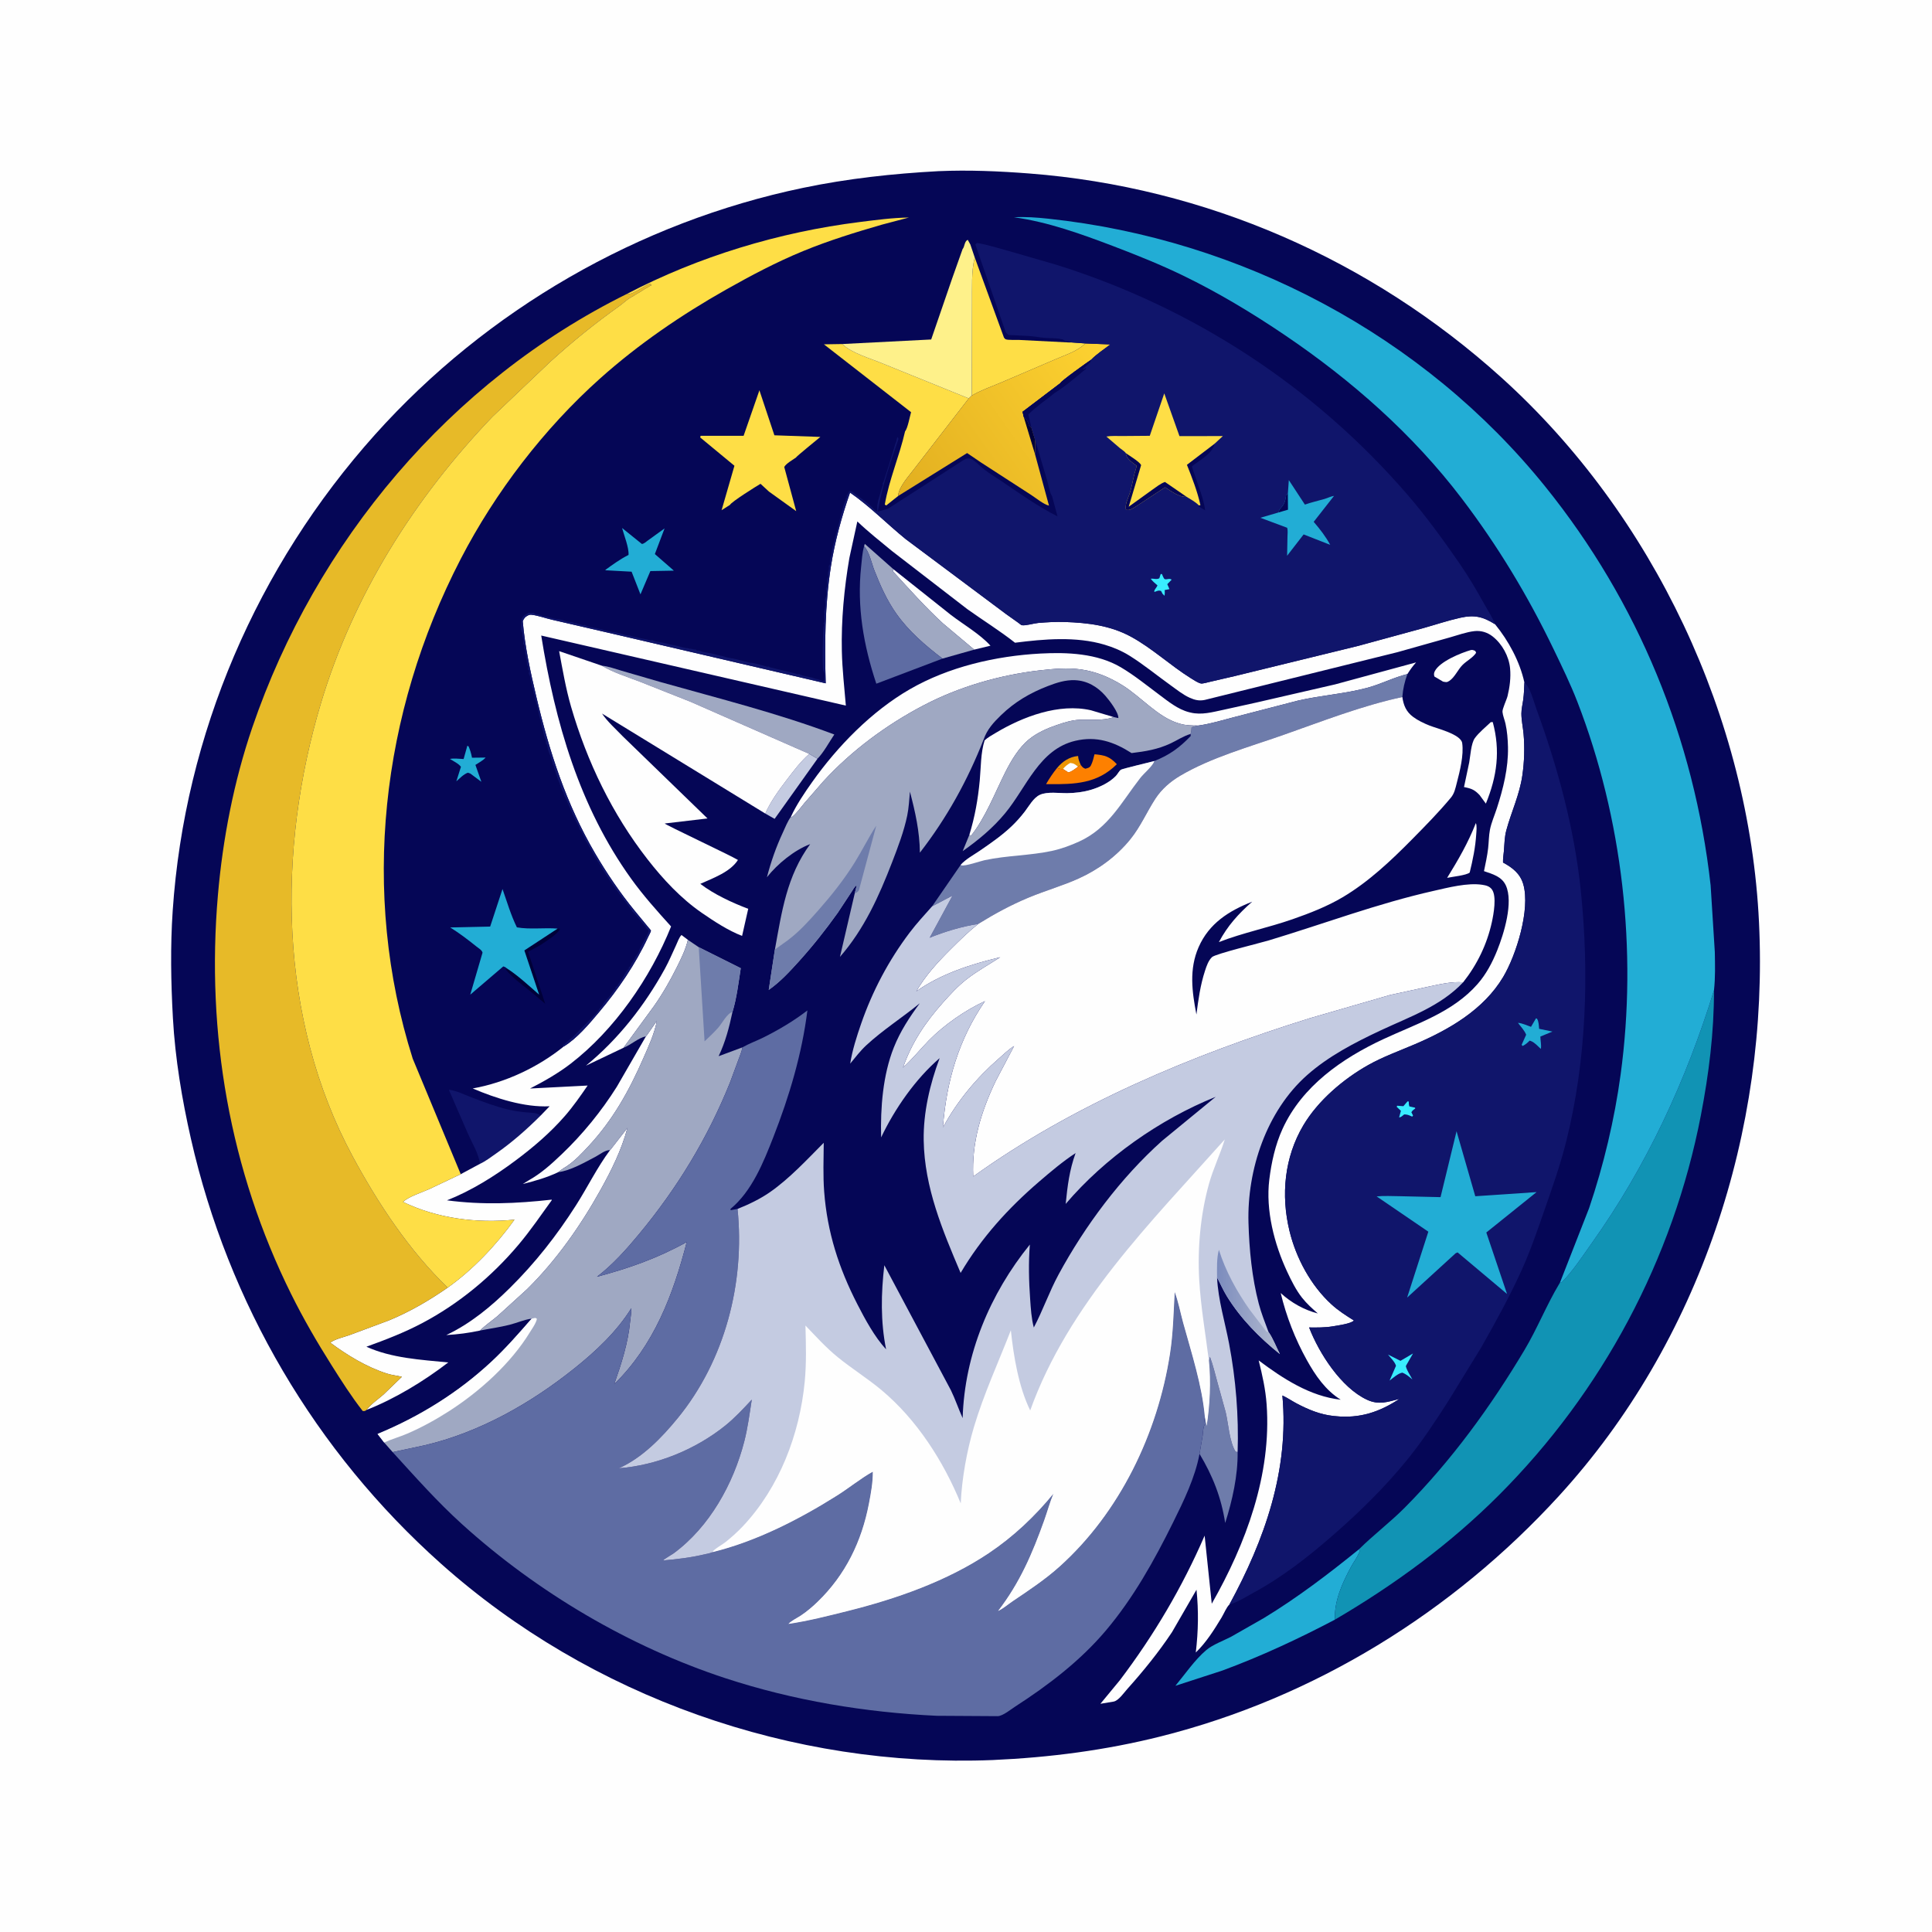
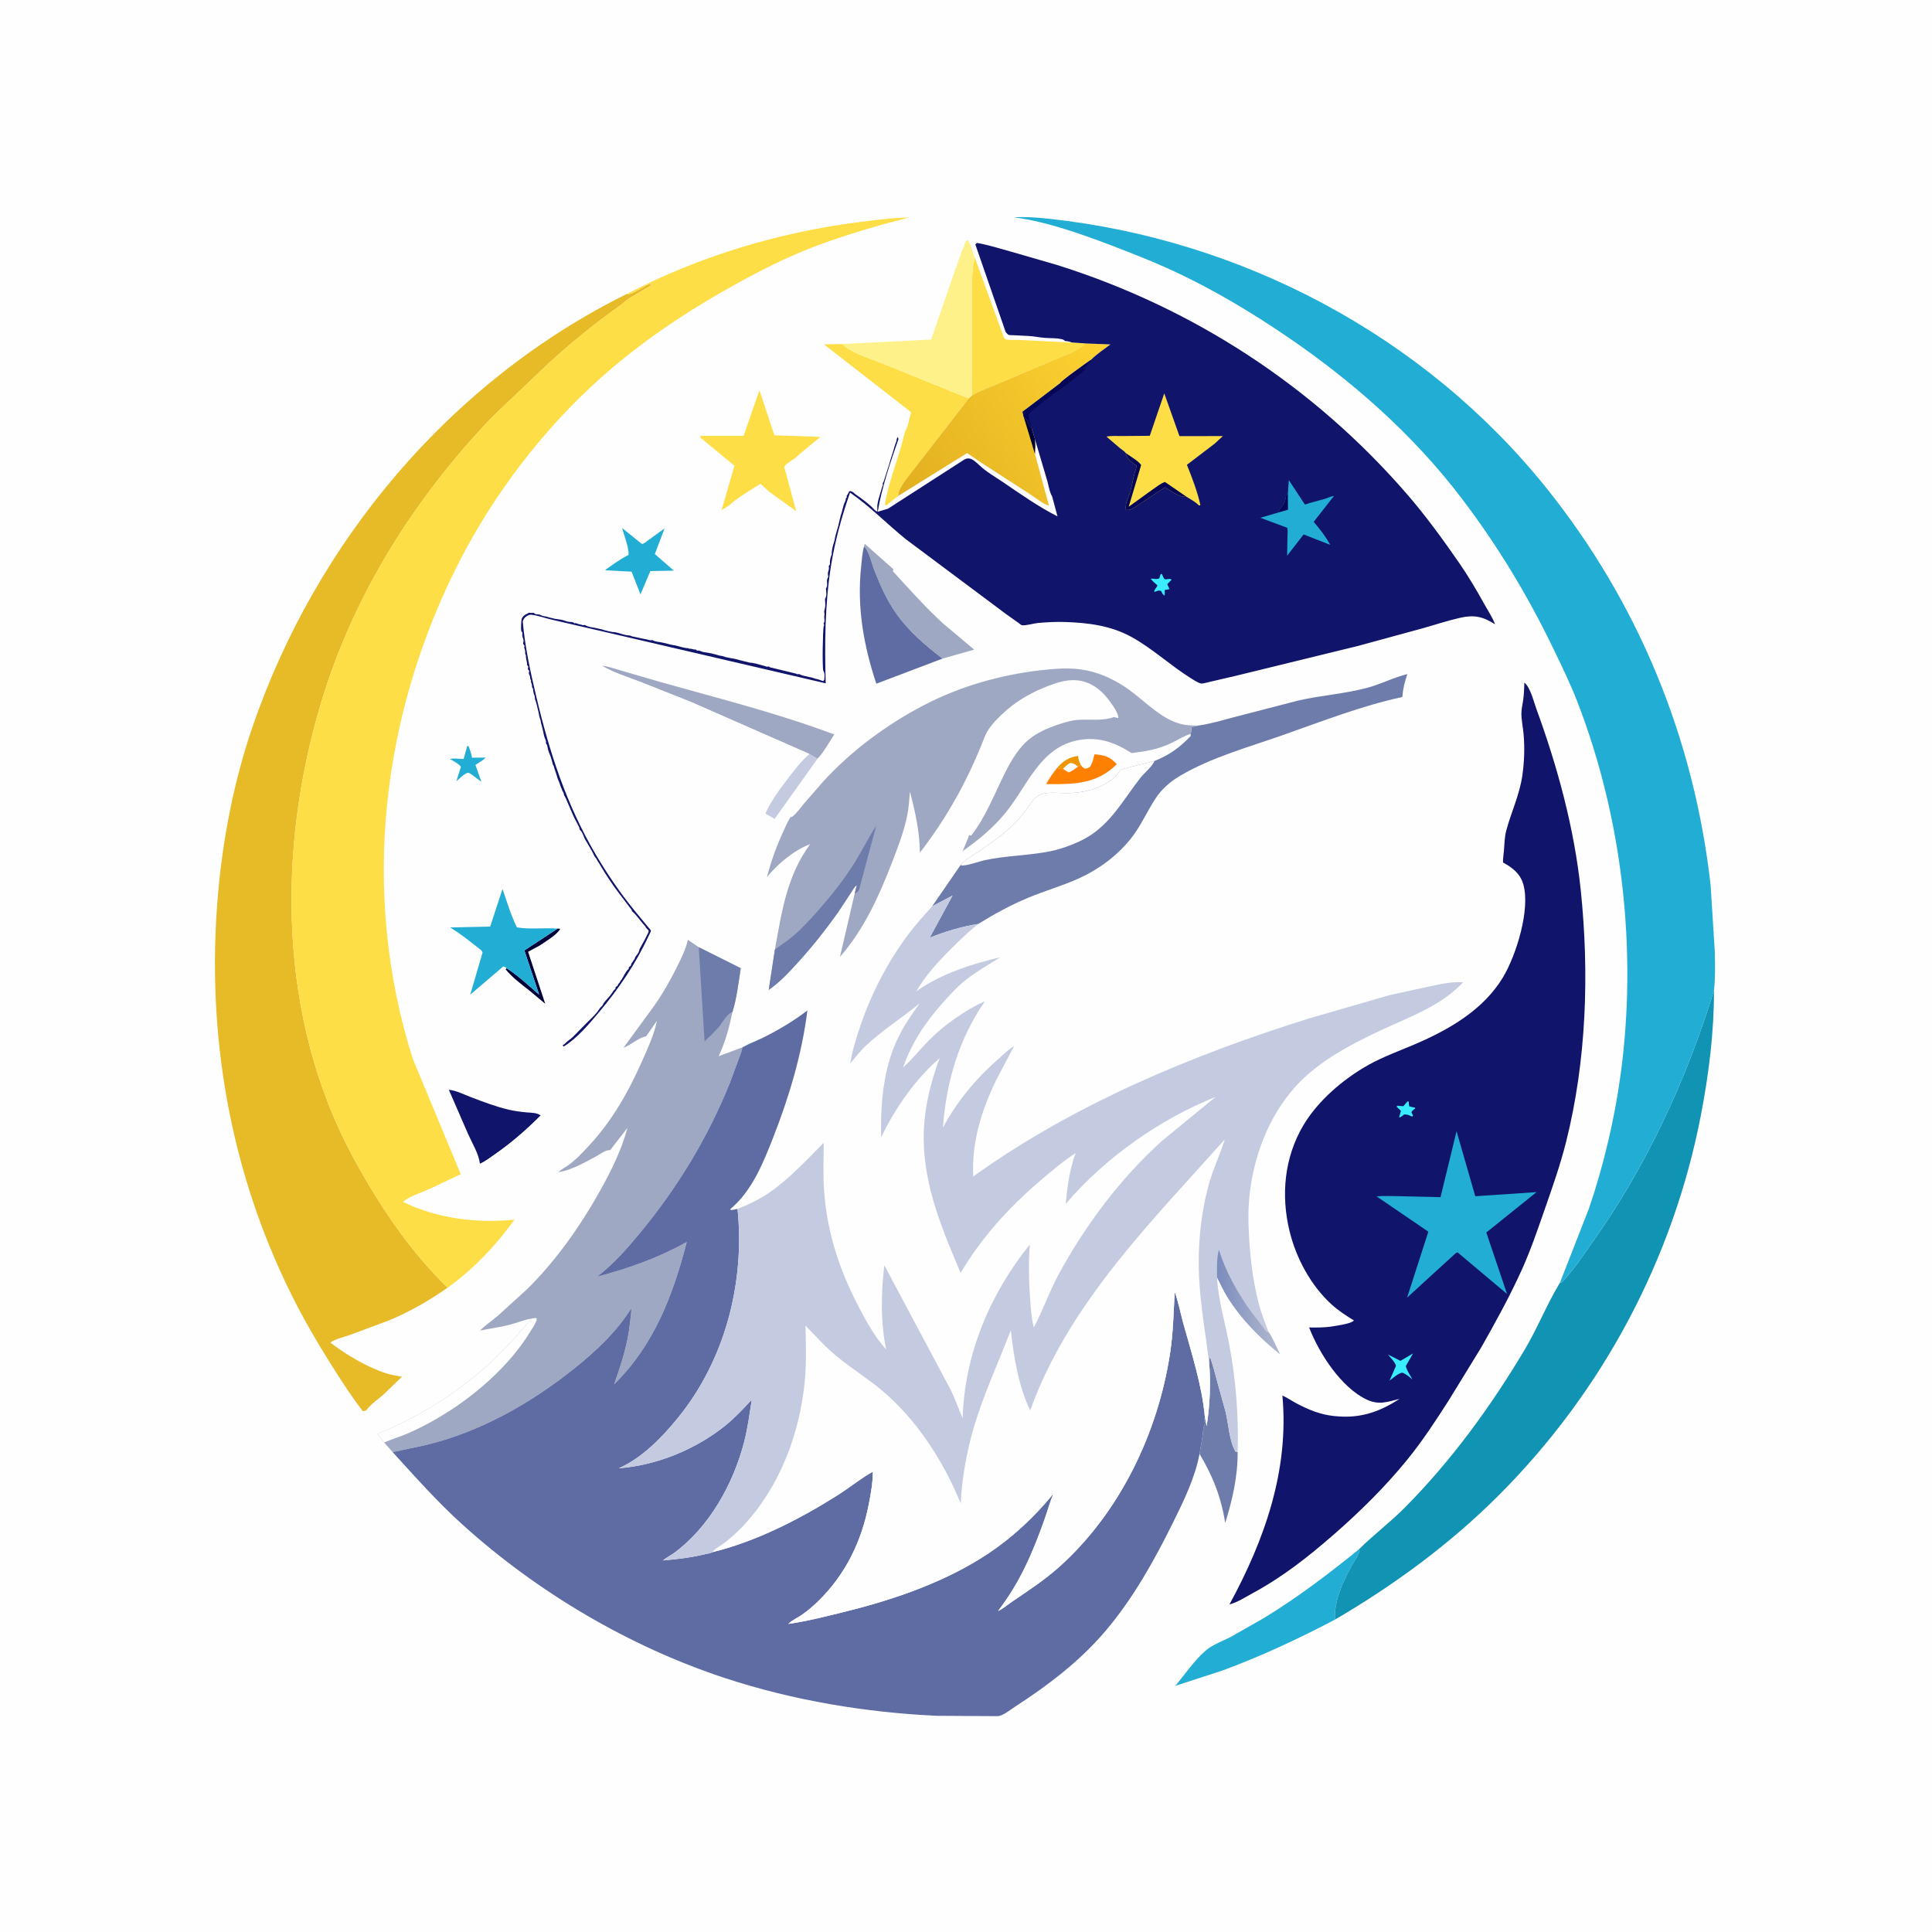
<svg xmlns="http://www.w3.org/2000/svg" version="1.1" style="display: block;" viewBox="0 0 2048 2048" width="1024" height="1024">
  <defs>
    <linearGradient id="Gradient1" gradientUnits="userSpaceOnUse" x1="969.97" y1="545.969" x2="1187.61" y2="391.875">
      <stop class="stop0" offset="0" stop-opacity="1" stop-color="rgb(226,175,32)" />
      <stop class="stop1" offset="1" stop-opacity="1" stop-color="rgb(253,210,49)" />
    </linearGradient>
    <linearGradient id="Gradient2" gradientUnits="userSpaceOnUse" x1="1289.18" y1="1377.17" x2="1351.64" y2="1380.82">
      <stop class="stop0" offset="0" stop-opacity="1" stop-color="rgb(124,140,189)" />
      <stop class="stop1" offset="1" stop-opacity="1" stop-color="rgb(172,181,205)" />
    </linearGradient>
  </defs>
  <path transform="translate(0,0)" fill="rgb(254,254,254)" d="M -0 -0 L 2048 0 L 2048 2048 L -0 2048 L -0 -0 z" />
-   <path transform="translate(0,0)" fill="rgb(5,6,86)" d="M 994.871 181.433 C 1026.91 180.054 1059.05 181.421 1091 183.891 C 1277.77 198.334 1452.82 274.975 1591.69 400.36 C 1752.82 545.846 1854.3 761.395 1864.63 978 C 1875.14 1198.18 1802.04 1422.28 1652.45 1585.84 C 1539.71 1709.1 1393.12 1799.72 1230.7 1840.59 C 1172.01 1855.36 1112.6 1863.04 1052.23 1865.72 C 840.051 1874.23 626.173 1799.08 467.507 1657.6 C 334.183 1538.73 241.994 1381.41 202.412 1207.24 C 192.931 1165.52 185.663 1121.96 183.289 1079.19 C 181.189 1041.33 180.506 1003.35 183.061 965.5 C 195.704 778.207 272.558 600.169 397.51 460.726 C 516.19 328.284 677.118 235.429 851.258 199.139 C 898.837 189.224 946.407 184.059 994.871 181.433 z" />
  <path transform="translate(0,0)" fill="rgb(236,149,5)" d="M 1120.57 814.008 C 1126.5 807.001 1133.5 802.319 1142.84 801.366 C 1142.92 804.784 1144.3 807.634 1145.57 810.748 L 1142.8 812.728 C 1139.74 814.858 1136.19 818.005 1132.5 818.758 L 1126.81 815.121 C 1124.23 815.484 1122.95 814.844 1120.57 814.008 z" />
  <path transform="translate(0,0)" fill="rgb(254,254,254)" d="M 1126.81 815.121 C 1129.17 812.28 1131.3 810.57 1134.5 808.744 C 1138.65 809.167 1139.55 810.269 1142.8 812.728 C 1139.74 814.858 1136.19 818.005 1132.5 818.758 L 1126.81 815.121 z" />
  <path transform="translate(0,0)" fill="rgb(34,173,213)" d="M 495.397 790.5 L 496.737 791.25 C 498.264 794.857 499.35 798.203 500.108 802.054 L 500.327 803.21 L 514.751 803.045 C 512.018 806.205 507.462 808.526 503.965 810.826 L 510.263 828.722 L 498.5 819.957 L 495.984 819.093 C 491.342 820.723 487.425 825.029 483.744 828.228 L 488.608 812.875 C 486.424 809.565 480.35 806.716 476.929 804.5 C 481.457 803.619 486.822 804.418 491.454 804.609 L 495.397 790.5 z" />
  <path transform="translate(0,0)" fill="rgb(0,0,56)" d="M 591.086 984.363 L 593.776 984.5 C 591.39 990.241 577.474 998.706 572.022 1002.32 L 559.783 1008.94 L 577.951 1064.03 L 561.399 1050.18 C 552.901 1043.56 542.754 1035.96 535.984 1027.55 L 537.092 1026.38 C 549.194 1034.13 560.632 1044.89 571.514 1054.37 L 555.835 1007.49 L 591.086 984.363 z" />
  <path transform="translate(0,0)" fill="rgb(254,254,254)" d="M 1564.47 872.5 C 1565.75 875.441 1565.08 880.916 1564.88 884.128 C 1564.01 898.129 1561.28 911.357 1557.94 924.933 C 1554.41 927.924 1539.25 929.4 1534.02 930.561 C 1545.84 911.395 1556.2 893.573 1564.47 872.5 z" />
  <path transform="translate(0,0)" fill="rgb(254,254,254)" d="M 1559.45 688.994 C 1560.86 688.92 1561.5 688.981 1562.85 689.563 C 1564.37 690.22 1564.14 690.572 1564.74 692 C 1561.42 697.189 1554.73 700.47 1550.32 704.907 C 1545.39 709.854 1542.12 717.977 1536.29 721.81 C 1533.58 723.591 1532.69 723.073 1529.67 722.545 L 1520.5 717.116 C 1519.92 714.982 1519.91 713.55 1520.95 711.5 C 1526.15 701.254 1548.59 692.084 1559.45 688.994 z" />
  <path transform="translate(0,0)" fill="rgb(196,203,225)" d="M 857.841 799.156 L 866.598 804.248 L 821.137 868.029 L 811.224 862.396 C 816.909 849.432 825.806 837.396 834.344 826.181 C 841.611 816.636 848.843 807.147 857.841 799.156 z" />
  <path transform="translate(0,0)" fill="rgb(253,128,0)" d="M 1145.57 810.748 C 1147.4 813.145 1147.73 813.816 1150.5 814.896 C 1153.04 814.192 1155.07 813.916 1156.41 811.395 C 1158.24 807.939 1159.24 803.355 1160.25 799.55 C 1171.1 800.576 1176.19 801.83 1183.89 810.107 C 1163.2 830.754 1139.49 831.451 1111.77 831.242 L 1108.9 831.173 C 1112.43 825.038 1116.15 819.543 1120.57 814.008 C 1122.95 814.844 1124.23 815.484 1126.81 815.121 L 1132.5 818.758 C 1136.19 818.005 1139.74 814.858 1142.8 812.728 L 1145.57 810.748 z" />
  <path transform="translate(0,0)" fill="rgb(254,254,254)" d="M 947.145 603.485 L 1008.1 651.922 C 1021.38 662.096 1038.8 672.148 1049.94 684.461 L 1032.69 688.634 L 999.586 660.836 C 980.752 643.52 963.765 624.377 946.5 605.546 L 947.145 603.485 z" />
-   <path transform="translate(0,0)" fill="rgb(254,254,254)" d="M 660.92 1110.68 L 621.13 1129.64 C 655.427 1101.63 683.378 1065.83 704.706 1027.07 C 709.208 1018.88 712.799 1010.25 716.746 1001.8 C 718.291 998.492 719.824 993.733 722.413 991.139 L 729.195 996.258 C 726.811 1006.49 722.208 1015.74 717.567 1025.1 C 710.561 1039.23 702.442 1053.4 693.376 1066.31 L 660.92 1110.68 z" />
  <path transform="translate(0,0)" fill="rgb(34,173,213)" d="M 659.423 559.698 L 680.426 576.629 C 682.844 576.348 684.824 574.341 686.796 572.915 L 704.47 560.138 L 694.18 587.329 L 714.335 604.912 L 689.418 605.37 L 678.918 630.039 L 669.513 606.016 L 641.775 604.505 L 641.879 603.991 C 649.364 598.584 656.915 593.078 665.136 588.837 L 666.269 588.264 C 666.832 580.531 661.518 567.568 659.423 559.698 z" />
  <path transform="translate(0,0)" fill="rgb(254,254,254)" d="M 1580.29 765.5 L 1582.38 765.422 C 1590.61 795.875 1586.91 822.997 1575.07 851.867 L 1568.41 842.786 C 1563.51 837.69 1560.59 836.148 1553.7 834.683 L 1551.91 834.309 L 1557.42 808.231 C 1558.67 801.462 1559.33 788.03 1563.42 782.4 C 1567.81 776.361 1574.88 770.738 1580.29 765.5 z" />
  <path transform="translate(0,0)" fill="rgb(254,254,254)" d="M 684.776 1098.48 L 685.603 1097.58 L 696.341 1082.08 C 693.729 1095.73 687.825 1108.41 682.281 1121.09 C 667.028 1155.98 649.828 1187.11 623.703 1215.17 C 616.774 1222.62 609.363 1230.53 600.889 1236.18 L 598 1238.01 C 595.861 1239.4 593.763 1240.81 591.849 1242.5 C 579.717 1248.29 567.205 1251.82 554.212 1255.09 L 560.097 1251.42 C 573.571 1243.91 584.409 1234.07 595.494 1223.5 C 617.632 1202.38 637.426 1178.07 653.747 1152.19 L 684.776 1098.48 z" />
  <path transform="translate(0,0)" fill="rgb(110,124,171)" d="M 1281.52 1442.78 L 1282.58 1438.28 C 1285.9 1447 1288.14 1456.82 1290.66 1465.86 L 1299.28 1497 C 1302.21 1509.39 1303.14 1527.94 1309.7 1538.71 C 1311.2 1539.26 1310.45 1539.17 1311.94 1539.03 C 1312.26 1564.27 1306.34 1590.47 1298.75 1614.43 C 1294.62 1587.42 1285.56 1564.52 1271.55 1541.15 L 1274.81 1522.09 C 1275.25 1518.54 1275.22 1514.06 1276.68 1510.79 L 1277.3 1509.5 C 1276.81 1506.77 1276.61 1505.15 1277.24 1502.37 L 1277.34 1502.44 L 1279.09 1511.54 C 1282.53 1490.41 1283.73 1463.98 1281.52 1442.78 z" />
  <path transform="translate(0,0)" fill="rgb(16,21,107)" d="M 508.784 1233.7 C 507.563 1223.36 500.628 1211.91 496.33 1202.41 L 475.775 1155.19 C 483.656 1155.96 491.958 1160.27 499.313 1163.07 C 512.249 1168.01 525.583 1173.08 539.058 1176.26 C 545.252 1177.72 551.665 1178.58 558 1179.17 C 563.43 1179.68 568.529 1179.26 573.208 1182.43 C 558.293 1197.29 542.923 1210.88 525.625 1222.94 C 520.462 1226.54 514.505 1231.13 508.784 1233.7 z" />
  <path transform="translate(0,0)" fill="rgb(159,168,194)" d="M 915.963 579.142 L 916.69 576.5 L 947.145 603.485 L 946.5 605.546 C 963.765 624.377 980.752 643.52 999.586 660.836 L 1032.69 688.634 L 999.078 698.144 C 980.818 684.174 963.512 669.417 950.129 650.5 C 940.184 636.445 933.153 620.682 926.889 604.717 C 923.983 597.311 921.518 584.817 915.963 579.142 z" />
  <path transform="translate(0,0)" fill="rgb(254,254,254)" d="M 646.694 1219.14 L 647.532 1218.22 L 665.106 1195.6 C 658.872 1218.97 648.242 1240.38 636.532 1261.44 C 615.545 1299.19 589.594 1336.16 558.76 1366.57 L 527.425 1395.06 C 521.371 1400.13 514.391 1404.85 508.86 1410.43 C 496.889 1413.06 485.294 1414.47 473.07 1415.24 C 498.482 1403.22 520.341 1385.17 540.274 1365.5 C 567.289 1338.84 590.195 1309.65 610.595 1277.65 C 622.866 1258.41 633.048 1237.44 646.694 1219.14 z" />
  <path transform="translate(0,0)" fill="rgb(159,168,194)" d="M 637.932 705.675 C 645.06 706.303 652.054 709.07 658.915 711.014 L 700.043 722.965 C 761.614 740.349 824.466 755.995 884.395 778.608 C 879.136 786.358 873.118 797.666 866.598 804.248 L 857.841 799.156 L 732.122 743.965 L 678.223 722.607 C 664.696 717.404 650.42 713.104 637.932 705.675 z" />
  <path transform="translate(0,0)" fill="rgb(254,254,254)" d="M 1043.72 784.837 C 1047.01 781.729 1051.63 779.212 1055.53 776.88 C 1084.39 759.589 1122.69 745.171 1156.5 752.934 L 1180.54 760.118 L 1179.66 760.459 C 1168.97 764.251 1155.32 762.405 1144 763.002 C 1136.08 763.419 1128.01 765.894 1120.54 768.448 C 1110.16 771.995 1099.5 776.655 1090.93 783.625 C 1079.86 792.631 1071.77 806.431 1065.45 819.017 C 1054.5 840.85 1044.67 866.619 1029.48 885.753 L 1027.49 885.163 C 1033.4 865.956 1036.68 847.349 1038.57 827.36 C 1039.87 813.524 1039.5 798.059 1043.72 784.837 z" />
  <path transform="translate(0,0)" fill="rgb(34,173,213)" d="M 537.092 1026.38 C 535.701 1025.13 535.224 1024.96 533.5 1024.43 L 498.479 1054.39 L 511.509 1009.86 C 510.854 1007.06 507.354 1005.2 505.131 1003.41 C 496.125 996.154 487.054 989.271 477.237 983.137 L 519.603 982.193 L 532.678 942.414 C 537.436 956.01 541.581 970.092 547.921 983.039 C 561.723 985.461 576.952 983.212 591.086 984.363 L 555.835 1007.49 L 571.514 1054.37 C 560.632 1044.89 549.194 1034.13 537.092 1026.38 z" />
  <path transform="translate(0,0)" fill="rgb(94,108,163)" d="M 915.963 579.142 C 921.518 584.817 923.983 597.311 926.889 604.717 C 933.153 620.682 940.184 636.445 950.129 650.5 C 963.512 669.417 980.818 684.174 999.078 698.144 L 928.937 724.745 C 915.452 684.283 908.237 643.352 912.848 600.629 C 913.606 593.609 913.995 585.899 915.963 579.142 z" />
  <path transform="translate(0,0)" fill="rgb(254,222,70)" d="M 1033.24 272.89 L 1064.24 357.853 C 1064.83 358.441 1065.24 359.273 1066 359.616 C 1068.45 360.727 1077.46 360.192 1080.65 360.359 L 1133.22 363.025 L 1136.15 363.007 L 1150.46 364.053 C 1142.25 372.331 1129.7 376.093 1119.15 380.713 L 1060.74 405.679 C 1050.6 409.952 1039.56 413.731 1030.09 419.361 L 1030.38 320.167 C 1030.59 304.781 1029.5 287.846 1033.24 272.89 z" />
  <path transform="translate(0,0)" fill="rgb(254,222,70)" d="M 742.673 461.956 L 788.262 461.952 L 805.047 413.629 L 805.381 414.885 L 820.885 461.433 L 869.607 463.149 C 866.863 465.507 844.115 483.859 843.771 484.981 C 840.102 487.627 833.462 491.225 831.321 495.004 L 844 541.826 L 815.154 521.118 L 806.167 512.852 C 801.716 515.457 775.223 532.014 773.841 535.157 L 764.916 540.838 L 778.533 493.727 L 742.253 463.729 L 742.673 461.956 z" />
  <path transform="translate(0,0)" fill="rgb(254,222,70)" d="M 959.427 457.204 C 962.17 454.206 964.49 441.246 965.77 436.937 L 873.381 364.995 L 892.819 364.686 C 902.772 374.505 923.201 380.074 936.328 385.637 L 1026.93 422.335 L 969.848 496.053 C 964.19 503.85 952.413 516.063 952.082 525.751 L 939.419 535.822 L 937.916 534.864 C 942.42 508.554 953.518 483.223 959.427 457.204 z" />
  <path transform="translate(0,0)" fill="rgb(34,173,213)" d="M 1440.65 1642.24 C 1441.52 1644.62 1441.33 1644.48 1440.36 1646.67 C 1438.17 1651.61 1434.71 1656.22 1432.12 1661 C 1422.98 1677.84 1414.12 1697.33 1415.12 1716.86 C 1376.57 1737.15 1336.69 1755.76 1295.78 1770.84 L 1245.97 1787.02 C 1256.17 1774.71 1266.56 1759.44 1278.7 1749.15 C 1285.66 1743.27 1296.87 1739.27 1305 1735.02 L 1339.8 1715.17 C 1375.23 1693.64 1408.5 1668.31 1440.65 1642.24 z" />
  <path transform="translate(0,0)" fill="rgb(254,241,138)" d="M 1020.36 264.119 C 1022.82 261.21 1022.08 256.045 1025.83 254.206 L 1028.59 259.113 L 1033.24 272.89 C 1029.5 287.846 1030.59 304.781 1030.38 320.167 L 1030.09 419.361 L 1026.93 422.335 L 936.328 385.637 C 923.201 380.074 902.772 374.505 892.819 364.686 L 987.099 359.864 L 1009.43 294.897 L 1020.36 264.119 z" />
  <path transform="translate(0,0)" fill="rgb(254,254,254)" d="M 838.459 865.673 C 844.301 852.976 852.947 840.271 861.029 828.867 C 887.888 790.969 923.895 754.1 964.321 730.716 C 1005.6 706.837 1055.59 695.316 1103 692.783 C 1131.28 691.272 1163.07 692.583 1188.09 707.333 C 1202.32 715.726 1215.56 726.526 1228.81 736.4 C 1238.48 743.607 1248.56 751.947 1260.49 754.972 L 1262 755.332 C 1273.74 758.206 1285.31 754.865 1296.84 752.429 L 1332 744.667 L 1415.22 725.497 L 1501.09 702.182 C 1497.55 706.115 1494.74 710.082 1491.91 714.524 C 1477.56 718.019 1464.19 725.064 1449.86 728.958 C 1425.7 735.523 1400.38 737.01 1375.95 742.655 L 1307.78 760.312 C 1295.4 763.548 1283.06 767.327 1270.36 769.118 C 1263.68 769.055 1257.46 769.121 1251 767.23 L 1249.42 766.781 C 1227.29 760.151 1209.45 738.58 1189.94 726.466 C 1176.23 717.954 1162.03 711.957 1145.97 709.645 C 1131.86 707.614 1116.48 708.979 1102.36 710.602 C 1059.87 715.487 1016.96 727.827 979.017 747.704 C 939.691 768.306 902.652 795.645 872.601 828.462 L 852.576 851.465 C 848.586 856.293 844.238 862.473 839.29 866.211 L 838.459 865.673 z" />
  <path transform="translate(0,0)" fill="url(#Gradient1)" d="M 1150.46 364.053 L 1177.05 365.1 C 1170.37 370.245 1162.49 375.293 1156.64 381.339 C 1152.47 384.16 1124.56 403.975 1123.89 406.242 L 1084 436.5 L 1085.12 441.681 C 1087.84 444.397 1089.93 446.573 1090.55 450.543 L 1093.35 453.306 L 1097.11 465.691 C 1097.33 469.176 1097.55 472.513 1097.31 476 L 1097.09 481.219 L 1111.97 535.986 C 1106.09 534.582 1098.23 527.966 1093.03 524.623 L 1040.09 490.376 L 1025.19 480.253 L 952.082 525.751 C 952.413 516.063 964.19 503.85 969.848 496.053 L 1026.93 422.335 L 1030.09 419.361 C 1039.56 413.731 1050.6 409.952 1060.74 405.679 L 1119.15 380.713 C 1129.7 376.093 1142.25 372.331 1150.46 364.053 z" />
  <path transform="translate(0,0)" fill="rgb(0,0,56)" d="M 1085.12 441.681 C 1087.84 444.397 1089.93 446.573 1090.55 450.543 L 1093.35 453.306 L 1097.11 465.691 C 1097.33 469.176 1097.55 472.513 1097.31 476 L 1097.09 481.219 L 1085.12 441.681 z" />
  <path transform="translate(0,0)" fill="rgb(110,124,171)" d="M 1491.91 714.524 C 1488.96 722.704 1487.18 730.185 1486.54 738.865 C 1443.54 748.063 1400.95 764.807 1359.51 779.361 C 1323.6 791.973 1284.09 802.852 1251.19 822.225 C 1240.76 828.372 1231.4 836.425 1224.76 846.62 C 1215.48 860.885 1209.03 876.292 1198.18 889.672 C 1183.64 907.613 1164.38 921.798 1143.38 931.253 C 1126.09 939.039 1107.76 944.231 1090.26 951.51 C 1071.39 959.36 1054.25 968.751 1036.89 979.453 C 1020.25 981.903 1001.12 987.661 985.499 994.055 L 1009.72 949.346 L 988.918 960.323 L 988.146 960.645 L 1018.31 916.86 C 1023.88 910.624 1031.93 906.451 1038.79 901.754 C 1050.36 893.822 1062.07 885.687 1072.27 875.999 C 1077.42 871.107 1082.19 865.728 1086.5 860.088 C 1090.95 854.27 1095.49 845.685 1102.37 842.54 C 1110.34 838.895 1122.75 840.901 1131.5 840.767 C 1139.94 840.638 1148.26 839.64 1156.37 837.25 C 1165.74 834.492 1176.1 829.559 1182.91 822.5 C 1184.61 820.735 1186.24 817.442 1188.03 816.039 C 1189.5 814.891 1219.14 808.02 1223.75 806.666 C 1239.61 800.375 1250.46 792.527 1262.22 780.146 L 1262.07 778.016 C 1262.93 775.773 1262.92 773.379 1263.13 771 C 1265.52 770.062 1267.85 769.63 1270.36 769.118 C 1283.06 767.327 1295.4 763.548 1307.78 760.312 L 1375.95 742.655 C 1400.38 737.01 1425.7 735.523 1449.86 728.958 C 1464.19 725.064 1477.56 718.019 1491.91 714.524 z" />
  <path transform="translate(0,0)" fill="rgb(254,254,254)" d="M 1223.75 806.666 C 1221.54 812.604 1212.89 819.378 1208.76 824.668 C 1188.7 850.372 1175.26 877.744 1144 892.021 C 1134.96 896.149 1125.22 899.769 1115.5 901.891 C 1091.96 907.028 1067.46 906.731 1043.72 911.835 C 1038.99 912.854 1022.85 918.534 1019.06 917.27 L 1018.31 916.86 C 1023.88 910.624 1031.93 906.451 1038.79 901.754 C 1050.36 893.822 1062.07 885.687 1072.27 875.999 C 1077.42 871.107 1082.19 865.728 1086.5 860.088 C 1090.95 854.27 1095.49 845.685 1102.37 842.54 C 1110.34 838.895 1122.75 840.901 1131.5 840.767 C 1139.94 840.638 1148.26 839.64 1156.37 837.25 C 1165.74 834.492 1176.1 829.559 1182.91 822.5 C 1184.61 820.735 1186.24 817.442 1188.03 816.039 C 1189.5 814.891 1219.14 808.02 1223.75 806.666 z" />
  <path transform="translate(0,0)" fill="rgb(254,254,254)" d="M 811.224 862.396 L 638.153 756.39 C 643.866 764.957 652.989 773.039 660.152 780.527 L 749.983 867.593 L 704.626 872.938 C 705.5 874.465 773.599 906.376 782.243 911.592 C 774.088 924.468 755.532 930.951 742.353 936.918 C 757.06 948.13 775.939 956.852 793.148 963.383 L 786.642 992.103 C 771.852 986.413 756.987 976.654 743.942 967.658 C 721.798 952.388 702.914 932.084 686.437 910.939 C 648.957 862.842 622.313 807.562 605.332 749.081 C 599.775 729.945 596.373 709.811 592.694 690.223 L 637.932 705.675 C 650.42 713.104 664.696 717.404 678.223 722.607 L 732.122 743.965 L 857.841 799.156 C 848.843 807.147 841.611 816.636 834.344 826.181 C 825.806 837.396 816.909 849.432 811.224 862.396 z" />
  <path transform="translate(0,0)" fill="rgb(159,168,194)" d="M 838.459 865.673 L 839.29 866.211 C 844.238 862.473 848.586 856.293 852.576 851.465 L 872.601 828.462 C 902.652 795.645 939.691 768.306 979.017 747.704 C 1016.96 727.827 1059.87 715.487 1102.36 710.602 C 1116.48 708.979 1131.86 707.614 1145.97 709.645 C 1162.03 711.957 1176.23 717.954 1189.94 726.466 C 1209.45 738.58 1227.29 760.151 1249.42 766.781 L 1251 767.23 C 1257.46 769.121 1263.68 769.055 1270.36 769.118 C 1267.85 769.63 1265.52 770.062 1263.13 771 C 1262.92 773.379 1262.93 775.773 1262.07 778.016 C 1254.5 780.215 1248.05 784.67 1240.97 787.997 C 1227.34 794.403 1214.27 796.501 1199.53 798.29 C 1180.68 786.265 1162.3 779.994 1139.84 785.29 C 1101.62 794.302 1088.27 834.524 1065.49 862.069 C 1052.42 877.88 1037.16 890.45 1020.48 902.255 L 1027.49 885.163 L 1029.48 885.753 C 1044.67 866.619 1054.5 840.85 1065.45 819.017 C 1071.77 806.431 1079.86 792.631 1090.93 783.625 C 1099.5 776.655 1110.16 771.995 1120.54 768.448 C 1128.01 765.894 1136.08 763.419 1144 763.002 C 1155.32 762.405 1168.97 764.251 1179.66 760.459 L 1180.54 760.118 L 1185.5 761.176 C 1185.84 755.171 1175.75 742.118 1171.64 737.459 C 1163.23 727.919 1152.46 721.548 1139.5 721.027 C 1129.42 720.621 1120.09 723.671 1110.8 727.248 C 1091.96 734.498 1075.67 744.032 1061.12 758.137 C 1053.17 765.842 1046.42 773.14 1042.71 783.815 C 1025.66 827.307 1003.77 866.877 975.122 903.861 C 974.866 881.406 970.244 860.808 964.563 839.167 C 963.813 847.528 963.397 856.237 961.71 864.46 C 958.285 881.159 951.801 898.136 945.661 914.019 C 931.679 950.185 916.077 984.881 890.385 1014.35 L 905.994 947.265 L 908.208 938.5 C 905.959 939.393 904.152 943.167 902.774 945.248 L 888.146 967.459 C 875.168 985.685 861.44 1002.99 846.418 1019.58 C 836.607 1030.41 826.923 1040.9 814.895 1049.35 L 821.422 1006.54 C 828.734 966.358 833.978 928.636 858.812 894.813 C 841.932 901.139 824.048 915.871 812.969 929.905 C 817.384 913.123 822.44 898.567 829.73 882.783 C 832.381 877.044 834.772 870.825 838.459 865.673 z" />
  <path transform="translate(0,0)" fill="rgb(110,124,171)" d="M 821.422 1006.54 L 835.405 996.5 C 847.197 987.581 857.521 976.216 867.276 965.16 C 881.561 948.97 894.756 932.394 906.168 914.016 C 914.033 901.349 920.73 887.642 928.857 875.269 L 911.172 941.14 L 910.896 942.491 C 910.371 944.554 909.175 945.453 907.399 946.502 L 905.994 947.265 L 908.208 938.5 C 905.959 939.393 904.152 943.167 902.774 945.248 L 888.146 967.459 C 875.168 985.685 861.44 1002.99 846.418 1019.58 C 836.607 1030.41 826.923 1040.9 814.895 1049.35 L 821.422 1006.54 z" />
  <path transform="translate(0,0)" fill="rgb(17,147,180)" d="M 1816.9 1049.67 C 1816.95 1094.58 1811.46 1138.52 1802.95 1182.53 C 1773.46 1335 1698.58 1475.14 1588.86 1584.94 C 1537.15 1636.69 1478.13 1680 1415.12 1716.86 C 1414.12 1697.33 1422.98 1677.84 1432.12 1661 C 1434.71 1656.22 1438.17 1651.61 1440.36 1646.67 C 1441.33 1644.48 1441.52 1644.62 1440.65 1642.24 C 1456.1 1626.9 1473.67 1613.7 1489.13 1598.13 C 1538.48 1548.44 1580.39 1490.87 1616.2 1430.76 C 1629.56 1408.32 1639.29 1383.62 1652.61 1361.35 L 1653.56 1359.79 L 1655.31 1359.47 C 1667.28 1347.47 1677.63 1331.46 1687.48 1317.63 C 1745.45 1236.23 1787.57 1144.92 1816.9 1049.67 z" />
  <path transform="translate(0,0)" fill="rgb(159,168,194)" d="M 729.195 996.258 L 740.701 1004.08 L 785.236 1026.34 C 782.847 1041.61 780.945 1058.11 776.428 1072.85 C 772.972 1089.07 768.969 1104.57 761.772 1119.61 L 786.984 1110.25 C 786.23 1115.03 784.224 1119.26 782.614 1123.78 L 773.883 1147.43 C 750.14 1206.38 718.002 1259.26 677.5 1308.11 C 664.085 1324.3 649.56 1340.62 632.793 1353.42 C 666.556 1344.47 697.369 1333.66 727.98 1316.58 C 713.475 1372.7 693.329 1425.88 651.078 1467.31 C 658.672 1445.64 665.797 1423.82 667.968 1400.83 C 668.403 1396.22 669.395 1391.42 669.205 1386.79 C 653.841 1411.49 631.907 1432.08 609.358 1450.16 C 562.782 1487.51 508.446 1518.39 450 1532.1 L 416.236 1539.31 L 407.221 1529.14 L 400.217 1520.07 C 444.645 1501.66 485.595 1476.33 520.87 1443.5 C 536.2 1429.23 549.835 1413.58 563.581 1397.82 C 555.757 1398.8 547.958 1402.36 540.258 1404.3 C 530.012 1406.89 519.251 1408.37 508.86 1410.43 C 514.391 1404.85 521.371 1400.13 527.425 1395.06 L 558.76 1366.57 C 589.594 1336.16 615.545 1299.19 636.532 1261.44 C 648.242 1240.38 658.872 1218.97 665.106 1195.6 L 647.532 1218.22 L 646.694 1219.14 C 641.426 1219 636.039 1223.68 631.47 1226.08 C 620.133 1232.04 604.685 1240.99 591.849 1242.5 C 593.763 1240.81 595.861 1239.4 598 1238.01 L 600.889 1236.18 C 609.363 1230.53 616.774 1222.62 623.703 1215.17 C 649.828 1187.11 667.028 1155.98 682.281 1121.09 C 687.825 1108.41 693.729 1095.73 696.341 1082.08 L 685.603 1097.58 L 684.776 1098.48 C 676.492 1100.26 669.009 1107.56 660.92 1110.68 L 693.376 1066.31 C 702.442 1053.4 710.561 1039.23 717.567 1025.1 C 722.208 1015.74 726.811 1006.49 729.195 996.258 z" />
  <path transform="translate(0,0)" fill="rgb(254,254,254)" d="M 563.581 1397.82 L 567.5 1397.01 L 569.171 1398 C 568.086 1403.02 564.251 1408.08 561.582 1412.44 C 541.355 1445.5 508.316 1475.18 475.909 1495.95 C 462.163 1504.77 446.653 1513.34 431.625 1519.75 C 423.585 1523.18 415.221 1525.5 407.221 1529.14 L 400.217 1520.07 C 444.645 1501.66 485.595 1476.33 520.87 1443.5 C 536.2 1429.23 549.835 1413.58 563.581 1397.82 z" />
  <path transform="translate(0,0)" fill="rgb(110,124,171)" d="M 740.701 1004.08 L 785.236 1026.34 C 782.847 1041.61 780.945 1058.11 776.428 1072.85 C 771.084 1073.73 765.176 1085.06 761.536 1089.17 C 756.93 1094.37 751.96 1099.14 746.867 1103.85 L 740.701 1004.08 z" />
  <path transform="translate(0,0)" fill="rgb(254,254,254)" d="M 597.602 1109.31 C 611.467 1100.98 624.603 1085.32 635.002 1072.96 C 655.33 1048.79 673.588 1022.16 686.94 993.461 C 687.32 992.643 690.162 987.244 690.052 986.652 C 689.9 985.835 687.47 983.297 686.763 982.401 L 672.552 965.147 C 657.166 946.323 643.239 925.807 630.946 904.821 C 600.334 852.562 582.462 797.372 568.556 738.767 C 562.295 712.382 556.437 685.548 554.12 658.5 C 555.4 655.586 556.476 653.99 559.443 652.5 C 560.951 651.743 561.868 651.49 563.5 651.676 C 570.538 652.476 578.375 655.428 585.405 656.991 L 655.802 673.266 L 875.268 724.346 C 874.125 682.893 874.341 641.642 880.77 600.551 C 884.903 574.134 892.269 547.383 901.087 522.174 C 922.011 536.6 940.309 555.461 960.105 571.5 L 1066.33 650.833 L 1079.54 660.217 C 1080.12 660.634 1082.37 662.582 1083.04 662.73 C 1086.68 663.545 1096.13 660.744 1100.37 660.379 C 1109.75 659.569 1119.42 659.02 1128.84 659.334 C 1153.28 660.15 1177.19 663.08 1199 674.977 C 1221.42 687.207 1240.52 705.31 1262.24 718.878 C 1264.85 720.508 1270.12 724.04 1273.15 724.53 C 1275.09 724.845 1280.37 723.237 1282.48 722.785 L 1309.28 716.569 L 1439.53 684.723 L 1508.41 665.925 C 1521.54 662.238 1534.57 657.85 1547.89 654.867 C 1562.88 651.508 1571.96 653.635 1584.84 661.756 C 1599.13 679.232 1611.1 701.358 1615.92 723.526 C 1615.71 729.515 1615.49 735.458 1614.73 741.405 C 1614.09 746.379 1612.75 751.344 1612.75 756.375 C 1612.74 763.456 1614.42 770.898 1615.05 778 C 1616.34 792.767 1615.86 807.358 1613.75 822.031 C 1610.81 842.605 1602.11 860.389 1596.78 880.122 C 1594.83 887.358 1594.81 894.594 1594.21 902 C 1593.88 906.074 1593.08 910.22 1593.27 914.3 C 1603.24 919.725 1611.5 925.971 1614.79 937.5 C 1622.39 964.078 1607.25 1012.51 1593.38 1035.73 C 1572.7 1070.35 1536.11 1091.43 1500 1106.88 C 1483.31 1114.03 1465.99 1120.2 1450.15 1129.13 C 1423.93 1143.91 1397.16 1166.7 1381.67 1192.77 C 1361.49 1226.74 1357.7 1266.8 1366.92 1304.82 C 1373.89 1333.58 1389.41 1362.53 1411.39 1382.65 C 1418.66 1389.31 1426.85 1394.54 1435.19 1399.74 C 1432.76 1403.15 1417.29 1405.2 1412.84 1405.96 C 1404.66 1407.36 1396.02 1407.28 1387.73 1407.18 C 1398.23 1434.51 1421.73 1471.04 1449.02 1483.73 C 1461.63 1489.6 1470.76 1486.1 1483.52 1482.87 C 1462.12 1496.91 1441.38 1503.84 1415.5 1501.17 L 1413.78 1501.01 C 1399.55 1499.55 1386.89 1494.27 1374.36 1487.65 C 1369.33 1485 1364.55 1481.62 1359.39 1479.3 C 1366.68 1558.37 1340.55 1632.31 1303.28 1700.76 C 1300.1 1703.7 1297.32 1710.68 1294.97 1714.56 C 1286.98 1727.76 1278.73 1740.95 1267.59 1751.72 C 1270.25 1729.17 1270.65 1707.76 1268.34 1685.16 L 1242.31 1730.23 C 1228.16 1751.51 1211.95 1771.48 1194.9 1790.5 C 1191.49 1794.31 1185.59 1802.91 1180.45 1803.75 L 1166.48 1806.09 L 1187.11 1781.09 C 1223.11 1733.56 1253.3 1682.53 1276.96 1627.84 L 1284.51 1700.01 C 1320.73 1636.44 1348 1563.06 1342.68 1488.82 C 1341.53 1472.79 1338.14 1457.62 1334.25 1442.1 C 1359.77 1461.24 1388.8 1480.22 1421.22 1483.74 C 1405.06 1473.67 1394.44 1458.13 1385.29 1441.72 C 1373 1419.66 1363.46 1395.27 1357.6 1370.68 C 1368.68 1380.87 1382.31 1388.55 1396.96 1392.33 C 1391.01 1387.11 1385.19 1381.92 1380.27 1375.69 C 1373.84 1367.55 1368.88 1357.56 1364.51 1348.2 C 1350.79 1318.84 1341.51 1282.96 1345.52 1250.38 C 1347.78 1232.07 1351.82 1213.63 1359.51 1196.76 C 1380.17 1151.44 1422.64 1121.91 1466.49 1101.5 C 1501.64 1085.14 1539.87 1073.26 1566.31 1043.08 C 1575.4 1032.7 1581.94 1020.29 1587.06 1007.54 C 1594.18 989.847 1604.52 956.487 1596.22 938.523 C 1591.86 929.1 1582.13 926.557 1573.09 923.446 C 1574.73 915.361 1576.53 907.42 1577.48 899.21 C 1578.23 892.715 1578.16 885.908 1579.41 879.507 C 1580.9 871.896 1584.35 864.226 1586.73 856.83 C 1593.47 835.876 1598.97 814.198 1598.52 792.001 C 1598.36 783.802 1597.67 775.121 1595.88 767.113 C 1595.01 763.188 1593.04 758.545 1592.69 754.653 C 1592.4 751.443 1597.1 741.808 1598.07 737.863 C 1600.39 728.383 1601.67 718.194 1600.75 708.436 C 1599.55 695.695 1592.36 682.617 1582.29 674.682 C 1576.77 670.332 1570 668.247 1563 669.007 C 1554.48 669.932 1545.33 673.321 1537.03 675.646 L 1481.29 691.352 L 1277.14 741.937 C 1271.31 743.178 1266.62 742.102 1261.16 739.647 C 1253.94 736.403 1247.32 731.011 1240.9 726.417 C 1226.43 716.061 1212.6 704.613 1197.5 695.171 C 1189.17 689.962 1180.25 686.195 1170.85 683.398 C 1140.66 674.414 1106.73 677.377 1075.96 681.322 C 1059.83 668.633 1042.22 657.7 1025.5 645.785 L 945.608 584.153 C 933.184 573.858 920.471 563.936 908.825 552.747 L 900.388 591.389 C 894.843 623.648 891.647 657.551 892.389 690.3 C 892.827 709.641 895.039 728.713 896.639 747.966 L 573.717 673.695 C 588.377 765.401 614.18 855.148 669.034 931.469 C 681.923 949.402 696.589 965.741 711.377 982.096 C 689.534 1036.47 651.436 1091.82 604.703 1127.73 C 591.631 1137.77 576.517 1146.37 561.898 1153.87 L 622.915 1150.72 C 615.302 1161.8 607.59 1172.9 598.751 1183.05 C 583.205 1200.9 565.256 1216.21 546.318 1230.33 C 524.242 1246.8 499.516 1262.28 473.825 1272.4 C 511.259 1277.4 547.397 1275.86 584.832 1271.68 L 584.862 1272.29 C 573.348 1288.23 562.361 1304.37 549.669 1319.44 C 521.244 1353.17 486.423 1382.07 447.377 1402.65 C 428.489 1412.61 408.471 1420.34 388.412 1427.57 C 415.133 1439.76 446.278 1441.39 475.148 1444.25 C 449.654 1463.89 418.648 1482.82 388.544 1494.58 C 393.123 1488.44 400.745 1483.34 406.523 1478.27 L 426.008 1459.46 C 420.641 1458.19 415.107 1457.66 409.844 1455.95 C 388.411 1448.99 368.089 1436.65 350.116 1423.27 C 355.032 1419.47 364.35 1417.43 370.395 1415.28 L 412.373 1399.65 C 434.668 1390.4 454.761 1378.68 474.566 1364.95 C 501.389 1345.9 526.226 1319.59 545.378 1292.9 C 505.451 1296.93 463.424 1291.7 427.163 1274.04 C 433.781 1268.15 446.869 1264.18 455.118 1260.45 L 488.406 1244.68 L 508.784 1233.7 C 514.505 1231.13 520.462 1226.54 525.625 1222.94 C 542.923 1210.88 558.293 1197.29 573.208 1182.43 L 582.617 1172.69 C 555.871 1174.06 525.431 1164.2 501.076 1153.81 C 535.538 1147.69 570.381 1131.37 597.602 1109.31 z" />
  <path transform="translate(0,0)" fill="rgb(231,186,40)" d="M 664.406 311.632 C 670.218 313.516 686.427 300.124 689.5 301 C 690.081 301.165 690.167 302.007 690.5 302.51 L 689.005 303.005 L 688.096 303.695 C 686.761 304.698 685.466 305.227 684.005 306.005 L 678.593 309.479 C 676.794 310.679 674.804 311.414 673.09 312.701 C 671.895 313.598 670.757 314.17 669.44 314.87 C 664.408 317.546 660.967 321.275 656.45 324.494 C 630.751 342.806 606.727 362.208 583.359 383.424 L 522.053 441.728 C 439.436 528.098 374.95 629.94 340.377 744.857 C 293.355 901.149 295.044 1079.9 373.991 1226.15 C 400.703 1275.63 433.822 1325.76 474.566 1364.95 C 454.761 1378.68 434.668 1390.4 412.373 1399.65 L 370.395 1415.28 C 364.35 1417.43 355.032 1419.47 350.116 1423.27 C 368.089 1436.65 388.411 1448.99 409.844 1455.95 C 415.107 1457.66 420.641 1458.19 426.008 1459.46 L 406.523 1478.27 C 400.745 1483.34 393.123 1488.44 388.544 1494.58 C 386.515 1496.05 386.787 1495.75 384.5 1495.73 C 372.437 1480.3 362.052 1463.92 351.6 1447.39 C 336.07 1422.83 321.69 1398.05 308.751 1372.01 C 243.386 1240.41 218.425 1094.96 230.983 949 C 236.139 889.06 247.938 828.287 267.392 771.301 C 334.575 574.504 477.104 404.302 664.406 311.632 z" />
  <path transform="translate(0,0)" fill="rgb(34,173,213)" d="M 1653.56 1359.79 L 1684.51 1280.69 C 1699.93 1235.16 1711.46 1186.61 1717.94 1138.96 C 1735.77 1007.67 1719.97 867.612 1672.1 744 C 1664.72 724.945 1655.72 706.517 1646.86 688.12 C 1619.49 631.296 1587.76 578.712 1549.58 528.5 C 1497.74 460.33 1432.74 403.118 1362.03 355.264 C 1327.52 331.908 1291.34 310.131 1253.81 291.97 C 1229.88 280.394 1205.16 270.471 1180.33 261.019 C 1146.73 248.225 1110.62 235.161 1074.86 230.32 C 1087.18 229.636 1099.09 230.534 1111.31 231.836 C 1315.73 253.595 1509.19 355.683 1638.49 516.376 C 1736.55 638.257 1795.95 783.035 1813.33 938.505 L 1817.78 1009.22 C 1818.03 1022.71 1818.39 1036.23 1816.9 1049.67 C 1787.57 1144.92 1745.45 1236.23 1687.48 1317.63 C 1677.63 1331.46 1667.28 1347.47 1655.31 1359.47 L 1653.56 1359.79 z" />
  <path transform="translate(0,0)" fill="rgb(254,222,70)" d="M 664.406 311.632 C 740.556 271.828 826.205 245.994 911.422 235.338 C 928.769 233.169 945.978 230.841 963.482 230.58 L 934.939 238.123 C 906.851 246.234 878.528 254.997 851.456 266.117 C 823.066 277.779 796.219 291.996 769.526 307.074 C 722.294 333.753 676.705 364.917 636.229 401.09 C 576.71 454.281 524.984 521.752 488.285 592.703 C 403.891 755.865 381.777 946.109 437.5 1122.22 L 488.406 1244.68 L 455.118 1260.45 C 446.869 1264.18 433.781 1268.15 427.163 1274.04 C 463.424 1291.7 505.451 1296.93 545.378 1292.9 C 526.226 1319.59 501.389 1345.9 474.566 1364.95 C 433.822 1325.76 400.703 1275.63 373.991 1226.15 C 295.044 1079.9 293.355 901.149 340.377 744.857 C 374.95 629.94 439.436 528.098 522.053 441.728 L 583.359 383.424 C 606.727 362.208 630.751 342.806 656.45 324.494 C 660.967 321.275 664.408 317.546 669.44 314.87 C 670.757 314.17 671.895 313.598 673.09 312.701 C 674.804 311.414 676.794 310.679 678.593 309.479 L 684.005 306.005 C 685.466 305.227 686.761 304.698 688.096 303.695 L 689.005 303.005 L 690.5 302.51 C 690.167 302.007 690.081 301.165 689.5 301 C 686.427 300.124 670.218 313.516 664.406 311.632 z" />
  <path transform="translate(0,0)" fill="rgb(16,21,107)" d="M 1615.92 723.526 C 1622.21 728.649 1625.7 743.488 1628.55 751.258 C 1651.04 812.675 1668.86 878.308 1675.65 943.5 C 1684.82 1031.68 1681.76 1124.29 1660.12 1210.47 C 1653.99 1234.86 1645.71 1258.32 1637.44 1282.03 C 1629.96 1303.47 1622.67 1324.91 1613.34 1345.65 C 1600.61 1373.9 1585.26 1401.71 1569.97 1428.65 L 1535.63 1484.61 C 1521.68 1506.39 1507.74 1527.72 1491.37 1547.8 C 1467.93 1576.55 1441.68 1602.35 1413.79 1626.72 C 1386.84 1650.25 1359.49 1671.75 1327.94 1688.8 C 1319.9 1693.16 1312.15 1698.38 1303.28 1700.76 C 1340.55 1632.31 1366.68 1558.37 1359.39 1479.3 C 1364.55 1481.62 1369.33 1485 1374.36 1487.65 C 1386.89 1494.27 1399.55 1499.55 1413.78 1501.01 L 1415.5 1501.17 C 1441.38 1503.84 1462.12 1496.91 1483.52 1482.87 C 1470.76 1486.1 1461.63 1489.6 1449.02 1483.73 C 1421.73 1471.04 1398.23 1434.51 1387.73 1407.18 C 1396.02 1407.28 1404.66 1407.36 1412.84 1405.96 C 1417.29 1405.2 1432.76 1403.15 1435.19 1399.74 C 1426.85 1394.54 1418.66 1389.31 1411.39 1382.65 C 1389.41 1362.53 1373.89 1333.58 1366.92 1304.82 C 1357.7 1266.8 1361.49 1226.74 1381.67 1192.77 C 1397.16 1166.7 1423.93 1143.91 1450.15 1129.13 C 1465.99 1120.2 1483.31 1114.03 1500 1106.88 C 1536.11 1091.43 1572.7 1070.35 1593.38 1035.73 C 1607.25 1012.51 1622.39 964.078 1614.79 937.5 C 1611.5 925.971 1603.24 919.725 1593.27 914.3 C 1593.08 910.22 1593.88 906.074 1594.21 902 C 1594.81 894.594 1594.83 887.358 1596.78 880.122 C 1602.11 860.389 1610.81 842.605 1613.75 822.031 C 1615.86 807.358 1616.34 792.767 1615.05 778 C 1614.42 770.898 1612.74 763.456 1612.75 756.375 C 1612.75 751.344 1614.09 746.379 1614.73 741.405 C 1615.49 735.458 1615.71 729.515 1615.92 723.526 z" />
  <path transform="translate(0,0)" fill="rgb(57,236,255)" d="M 1492.05 1167.5 L 1493.35 1167.69 C 1493.34 1169.73 1493.37 1170.88 1494 1172.85 L 1500 1174.18 L 1500.22 1175.02 C 1498.45 1176.27 1497.26 1177.15 1496.1 1179 L 1497.89 1182.5 L 1497 1183.66 C 1494.73 1182.66 1492.52 1181.57 1490.01 1181.39 L 1488.5 1181.31 C 1486.76 1182.66 1485.35 1184.34 1483.12 1184.5 L 1485.01 1177.5 L 1480.57 1173.3 L 1481 1172.11 L 1487.64 1172.61 L 1492.05 1167.5 z" />
  <path transform="translate(0,0)" fill="rgb(57,236,255)" d="M 1471.35 1435.91 L 1484.56 1442.54 L 1497.86 1434.73 L 1490.37 1447.8 C 1489.79 1450.07 1495.85 1459.76 1497.18 1462.25 C 1493.74 1459.39 1490.74 1456.67 1486.5 1455.05 C 1481.76 1455.92 1476.86 1460.62 1473 1463.48 L 1479.8 1447.83 C 1478.82 1443.84 1473.97 1439.2 1471.35 1435.91 z" />
-   <path transform="translate(0,0)" fill="rgb(34,173,213)" d="M 1628.2 1079.5 L 1629.28 1079.83 C 1631.21 1082.89 1631.18 1087.04 1631.54 1090.58 L 1645.63 1093.52 L 1632.84 1098.8 C 1632.87 1102.87 1634.13 1108.01 1633.35 1111.9 C 1630.4 1109.17 1626.84 1105.13 1623.09 1103.66 L 1621.5 1103.09 C 1619.06 1105.56 1617.13 1107.28 1614 1108.79 L 1613.01 1107.5 L 1617.8 1096.85 C 1616.08 1092.42 1611.97 1088.09 1609.1 1084.28 C 1613.54 1084.53 1618.68 1087.03 1622.93 1088.49 L 1628.2 1079.5 z" />
  <path transform="translate(0,0)" fill="rgb(34,173,213)" d="M 1544.01 1199.16 L 1563.86 1268.07 L 1628.84 1263.67 L 1575.55 1306.5 L 1597.53 1371.65 L 1545.12 1327.6 L 1543.03 1328.5 L 1491.61 1375.49 L 1514.1 1305.64 L 1459.26 1268.22 C 1467.45 1267.41 1476.14 1268 1484.37 1268.04 L 1527.03 1269.02 L 1544.01 1199.16 z" />
-   <path transform="translate(0,0)" fill="rgb(254,254,254)" d="M 1036.89 979.453 C 1054.25 968.751 1071.39 959.36 1090.26 951.51 C 1107.76 944.231 1126.09 939.039 1143.38 931.253 C 1164.38 921.798 1183.64 907.613 1198.18 889.672 C 1209.03 876.292 1215.48 860.885 1224.76 846.62 C 1231.4 836.425 1240.76 828.372 1251.19 822.225 C 1284.09 802.852 1323.6 791.973 1359.51 779.361 C 1400.95 764.807 1443.54 748.063 1486.54 738.865 C 1487.81 747.737 1490.6 754.473 1498 759.964 C 1503.25 763.863 1509.48 766.797 1515.55 769.195 C 1523.17 772.205 1548.61 778.328 1549.98 787.707 C 1551.83 800.467 1547.48 817.51 1544.27 829.906 C 1542.81 835.533 1541.81 840.971 1537.99 845.564 C 1525.04 861.126 1510.87 875.511 1496.66 889.907 C 1474.51 912.354 1450.6 934.916 1423.29 951.104 C 1406.7 960.937 1388.31 968.086 1370.15 974.419 C 1344.36 983.415 1317.56 988.757 1292.07 998.656 C 1301.34 981.303 1312.6 968.888 1327.34 955.849 C 1302.54 965.586 1281.59 978.896 1270.56 1004.08 C 1260.36 1027.4 1263.58 1051.24 1268.25 1075.42 C 1270.27 1059.71 1272.4 1044.25 1277.33 1029.14 C 1278.98 1024.1 1280.89 1018.3 1284.79 1014.56 C 1288.34 1011.16 1336.36 999.462 1344.8 996.92 C 1403.25 979.309 1459.88 957.857 1519.62 944.387 C 1534.99 940.922 1555.56 935.511 1571.27 937.915 C 1575.34 938.538 1579 939.419 1581.54 942.927 C 1586.77 950.161 1583.26 969.099 1581.48 977.304 C 1576.35 1000.88 1565.93 1022.4 1550.99 1041.3 C 1538.67 1040.26 1525.97 1043.46 1513.98 1045.95 L 1473.66 1054.69 L 1388.13 1079.45 C 1263.33 1118.45 1138.3 1170.58 1031.65 1247.13 C 1029.93 1211.13 1040.07 1178.18 1055.48 1145.95 L 1074.99 1108.87 C 1069.39 1112.24 1063.97 1117.58 1059 1121.91 C 1035.5 1142.35 1014.56 1167.24 999.869 1194.72 L 999.592 1194.46 C 1003.29 1146.16 1016.47 1101.28 1044.15 1061.23 C 1023.38 1070.68 1000.43 1086.69 984.5 1103 C 975.243 1112.47 967.109 1122.85 957.214 1131.69 C 966.588 1105.12 980.725 1084 999.367 1063.01 C 1007.07 1054.34 1015.29 1045.38 1024.44 1038.22 C 1035.68 1029.43 1048.35 1022.48 1060.28 1014.72 C 1029.63 1021.97 997.108 1032.43 971.288 1050.87 C 981.315 1033.71 993.968 1019.98 1007.99 1006.02 C 1017.27 996.771 1026.61 987.608 1036.89 979.453 z" />
  <path transform="translate(0,0)" fill="rgb(16,21,107)" d="M 1033.88 259.061 L 1035.78 257.5 C 1047.7 259.674 1059.54 263.362 1071.22 266.622 L 1120.02 280.738 C 1264.52 326.057 1392.56 409.424 1491.74 524.11 C 1511.47 546.929 1529.49 571.76 1546.67 596.561 C 1556.54 610.821 1565.22 625.553 1573.63 640.71 C 1577.5 647.702 1581.97 654.267 1584.84 661.756 C 1571.96 653.635 1562.88 651.508 1547.89 654.867 C 1534.57 657.85 1521.54 662.238 1508.41 665.925 L 1439.53 684.723 L 1309.28 716.569 L 1282.48 722.785 C 1280.37 723.237 1275.09 724.845 1273.15 724.53 C 1270.12 724.04 1264.85 720.508 1262.24 718.878 C 1240.52 705.31 1221.42 687.207 1199 674.977 C 1177.19 663.08 1153.28 660.15 1128.84 659.334 C 1119.42 659.02 1109.75 659.569 1100.37 660.379 C 1096.13 660.744 1086.68 663.545 1083.04 662.73 C 1082.37 662.582 1080.12 660.634 1079.54 660.217 L 1066.33 650.833 L 960.105 571.5 C 940.309 555.461 922.011 536.6 901.087 522.174 C 892.269 547.383 884.903 574.134 880.77 600.551 C 874.341 641.642 874.125 682.893 875.268 724.346 L 655.802 673.266 L 585.405 656.991 C 578.375 655.428 570.538 652.476 563.5 651.676 C 561.868 651.49 560.951 651.743 559.443 652.5 C 556.476 653.99 555.4 655.586 554.12 658.5 C 556.437 685.548 562.295 712.382 568.556 738.767 C 582.462 797.372 600.334 852.562 630.946 904.821 C 643.239 925.807 657.166 946.323 672.552 965.147 L 686.763 982.401 C 687.47 983.297 689.9 985.835 690.052 986.652 C 690.162 987.244 687.32 992.643 686.94 993.461 C 673.588 1022.16 655.33 1048.79 635.002 1072.96 C 624.603 1085.32 611.467 1100.98 597.602 1109.31 L 596.245 1108.22 C 597.773 1107.33 598.683 1106.58 599.943 1105.3 C 602.151 1103.05 604.85 1101.51 607.156 1099.3 L 623.505 1082.75 C 626.597 1079.88 633.064 1073.53 635.005 1070.01 C 636.203 1067.83 637.797 1067.16 639.005 1065.25 L 639.51 1064 C 642.045 1060.18 645.905 1056.97 648.5 1053 C 649.505 1051.46 650.162 1050.28 651.484 1048.95 L 652.5 1048 L 652.51 1046.5 L 654.75 1044.75 L 655.51 1043 L 656.5 1042 C 657.214 1041.05 657.449 1040.06 658.289 1039.08 L 659.005 1038.25 C 660.645 1035.46 663.437 1029.98 665.567 1027.84 L 666.5 1027 L 666.51 1025.5 L 668.75 1023.5 C 669.108 1022.08 669.292 1021.2 670.273 1020.05 L 671.005 1019.25 L 671.51 1018 L 672.5 1017 C 672.981 1015.33 673.378 1014.33 674.51 1013 C 676.078 1011.16 677.216 1009.22 677.821 1006.84 L 678.005 1006 L 683.51 996 L 685.005 993.005 C 685.922 990.753 687.886 988.581 687.505 986.25 L 685.005 983.75 C 682.764 980.496 686.262 984.312 683.692 981.59 C 679.189 976.821 675.609 970.939 670.683 966.584 L 670.005 965.995 C 669.444 964.302 669.773 964.777 668.787 963.516 L 657 948 C 649.49 938.35 642.276 927.248 636.005 916.75 L 635 915 L 633.75 913.25 L 632 910 C 631.049 908.605 630.339 908.264 629.641 906.591 C 628.557 903.995 627.08 901.722 625.75 899.25 L 622.005 892.75 C 621.073 891.301 620.262 890.099 619.593 888.497 C 618.439 885.73 617.277 882.192 615.146 880.047 L 614.51 879.5 L 614 877 C 611.334 871.761 608.139 866.163 605.958 860.656 L 605.51 859.5 L 604.755 858 L 604 856 L 599.75 846.25 L 598.005 842.995 C 596.651 838.81 599.083 843.693 596.893 839.607 L 596.005 837.995 L 595.51 836.5 C 594.911 834.955 594.115 833.555 593.705 831.935 C 592.982 829.078 591.395 826.688 590.706 823.966 C 589.848 820.577 588.453 817.358 587.5 814 L 587 812 C 585.683 809.465 586.192 811.552 585.75 809.344 C 585.358 807.382 585.695 808.554 585.016 806.516 L 583.75 802.25 C 582.549 798.952 581.072 796.006 580.5 792.49 C 580.262 791.03 580.147 790.132 579.346 788.844 L 578.755 788 C 578.871 786.346 578.828 785.569 578.177 783.997 C 577.622 782.656 577.061 781.432 576.755 780 L 575 772 L 573.51 766.5 L 573 763.5 C 572.43 761.709 571.859 760.39 571.51 758.5 L 571 755.5 C 570.408 753.642 570.266 752.055 569.75 750.25 C 569.14 748.114 568.708 745.558 568 743.5 L 567.25 741.75 C 566.841 740.168 567.19 738.896 566.531 737.25 C 565.934 735.756 565.476 734.361 565.25 732.75 L 565 730 L 564 728.5 C 563.929 726.819 563.931 725.492 563.237 723.922 L 562.755 723 L 563 721.5 L 562.25 719.995 C 561.738 718.178 562.354 717.434 561.239 715.563 C 560.155 713.743 560.709 713.081 561 711 L 559.51 709.5 L 560 706.5 L 558.755 705 C 558.791 701.788 557.774 699.483 557.51 696.5 L 557.5 695 L 556.755 693 C 556.516 691.105 556.991 690.075 556.237 688.185 C 555.654 686.724 555.653 687.251 555.815 685.594 L 556 684.5 L 554.51 682.5 L 555 679 C 554.781 676.434 553.174 675.04 553.74 672.156 C 554.187 669.874 553.022 670.375 552.51 668.5 C 552.119 667.068 552.473 657.581 553 656 C 553.697 653.91 555.64 652.125 557.534 651.18 L 559 650.51 L 560.5 649.51 L 564 649.755 L 565.5 649.51 L 567.5 651 L 572 651.51 C 574.022 652.435 574.687 652.85 576.995 653.25 C 578.416 653.497 579.675 653.622 581.032 654.128 C 582.387 654.633 581.629 654.435 583.125 654.734 L 588.5 656 C 591.268 656.382 595.39 656.843 598 657.755 C 600.063 658.476 601.5 659.052 603.75 659.25 C 605.521 659.406 606.641 659.177 608.203 660.149 L 609 660.755 L 610.5 660.51 C 611.771 661.049 612.889 661.492 614.25 661.765 L 615.5 662 L 618 662.755 L 620 662.51 C 622.85 664.404 627.368 665.001 630.775 665.574 C 632.603 665.881 634.216 666.351 636 666.755 L 637.5 667 L 640.5 668 C 642.406 668.312 643.869 668.905 645.75 669.281 L 647 669.5 L 649.5 670 L 650.995 670.005 C 652.735 670.301 654.952 670.816 656.656 671.33 C 659.566 672.209 662.452 673.165 665.49 673.5 L 668 673.755 C 671.653 674.978 667.502 674.18 670.838 674.734 L 679 676.5 L 686.5 678 C 688.098 678.387 688.676 678.849 690.406 678.68 L 691.5 678.51 C 694.958 680.563 698.734 680.286 702.532 681.255 L 705.995 682.005 C 708.245 682.627 710.709 683.314 713 683.755 C 714.438 684.032 715.452 683.968 716.906 684.453 L 723.844 686.281 L 725 686.5 L 727.5 687 C 729.68 687.182 728.292 686.707 730.091 687.38 L 731 687.755 C 733.414 687.361 734.741 688.78 737.5 688.51 L 739 689.755 C 740.763 689.467 741.131 689.588 742.75 690.25 C 744.509 690.969 745.609 691.282 747.49 691.5 C 751.568 691.971 756.901 693.203 760.844 694.393 L 762 694.755 L 766 695.51 L 769 696.5 L 775 697.755 L 776.995 698.005 C 778.891 698.414 780.986 698.832 782.844 699.393 L 784 699.755 L 795 702.5 C 797.721 702.708 795.35 702.263 797.685 702.727 L 798.995 703.005 L 801.5 703.51 L 810.143 705.859 L 813 706.755 L 815 706.51 C 816.775 707.689 815.977 707.44 817.838 707.749 L 843.5 714 L 845.25 714.75 L 847 714.51 C 848.598 715.226 850.086 715.967 851.812 716.312 L 858 717.755 C 860.817 718.291 859.117 717.657 860.966 718.348 L 864.5 719.51 C 865.832 719.823 866.923 719.957 868.216 720.471 L 872.5 722 L 873.75 720.75 C 873.925 718.217 874.436 714.909 873.51 712.5 L 872.755 711 C 871.47 707.144 872.187 665.999 873.263 663.568 L 873.75 662.75 L 873 661 C 874.767 658.35 873.542 656.032 873.755 653 L 874 651.5 C 873.952 649.106 873.273 648.639 874.102 646.094 C 875.136 642.92 874.851 639.98 874.632 636.688 L 874.51 635 C 876.644 631.259 875.942 628.092 875.51 624 C 876.822 621.823 876.992 620.545 876.755 618 C 876.559 615.899 876.336 615.012 877.24 613.062 L 878 611.5 C 877.634 609.338 877.251 607.985 877.958 605.849 C 878.557 604.04 878.809 603.37 878.648 601.406 L 878.51 600 C 879.953 598.26 879.953 598.185 879.755 596 C 879.579 594.053 880.788 589.44 881.75 587.505 C 881.398 584.568 882.614 579.475 883.51 576.5 C 883.976 574.953 884.503 573.841 884.752 572.203 C 885.722 565.836 888.307 559.735 889.5 553.51 L 890.788 548.159 C 891.264 545.761 892.298 543.57 892.783 541.165 L 893.005 540.005 L 893.51 538.5 C 893.929 536.906 894.043 535.846 894.727 534.253 L 896.5 530 L 896.51 528.5 L 897.755 527 L 897.51 525.5 C 898.429 524.363 899.041 523.504 899.596 522.128 L 900.005 521.005 L 901.5 520.51 C 903.015 521.023 903.905 521.379 905.125 522.461 C 906.751 523.903 905.695 523.14 907.422 524.346 C 913.626 528.677 921.323 534.194 926.341 539.703 C 927.579 541.062 928.391 541.649 930 542.5 L 930 535.5 C 930.444 533.637 930.695 530.992 931.25 529.25 L 935 516.5 C 935.86 513.947 935.795 515.656 935.799 513.266 L 935.755 512 C 936.739 510.679 936.422 511.312 936.984 509.625 L 941.25 496.25 C 942.788 492.027 943.706 487.491 945.25 483.25 C 946.788 479.027 947.706 474.491 949.25 470.25 C 950.239 467.533 949.818 469.505 950.266 467.266 C 950.605 465.57 950.522 464.425 951.843 463.25 L 952.38 465.478 C 943.829 490.099 934.692 516.777 930.451 542.452 L 941.292 539.258 L 1019.5 488.89 C 1021.76 487.446 1023.52 486.002 1026.31 485.941 C 1030.84 485.843 1035.18 490.532 1038.41 493.367 C 1045.44 500.142 1054.91 505.441 1063 510.944 C 1081.81 523.734 1100.67 537.082 1121 547.375 L 1115.25 525.997 C 1112.83 522.697 1111.22 513.427 1110.03 509.321 L 1097.11 465.691 L 1093.35 453.306 L 1090.55 450.543 C 1089.93 446.573 1087.84 444.397 1085.12 441.681 L 1084 436.5 L 1123.89 406.242 C 1124.56 403.975 1152.47 384.16 1156.64 381.339 C 1162.49 375.293 1170.37 370.245 1177.05 365.1 L 1150.46 364.053 L 1136.15 363.007 C 1134.33 362.307 1132.75 361.832 1130.81 361.647 L 1129 361.49 C 1128.1 360.749 1127.3 359.989 1126.13 359.683 L 1125 359.469 C 1119.2 358.221 1113.84 358.602 1108 358.196 C 1101.89 357.77 1095.91 356.378 1089.72 356.126 L 1074.28 355.339 C 1073.1 355.247 1070.01 355.379 1069 354.92 C 1068.21 354.561 1066.77 352.723 1066.07 352.04 L 1033.88 259.061 z" />
  <path transform="translate(0,0)" fill="rgb(57,236,255)" d="M 1230.37 608.5 L 1231.68 608.506 C 1232.08 609.428 1233.65 613.431 1234.5 613.814 C 1236.75 614.833 1239.63 612.511 1241.99 614.5 L 1237.37 619.246 L 1239.68 624.5 L 1234.58 625.5 C 1234.85 627.608 1234.72 629.44 1234.5 631.549 L 1232.38 629.5 L 1230.82 626.5 C 1228.07 625.422 1226.48 626.61 1223.75 627.5 C 1222.73 625.73 1226.31 622.875 1226.93 620.5 C 1224.44 618.307 1221.75 616.232 1219.84 613.5 C 1223.33 613.037 1225.74 614.675 1228.96 613 L 1230.37 608.5 z" />
-   <path transform="translate(0,0)" fill="rgb(5,6,86)" d="M 1270.81 535.708 L 1272.51 535.505 C 1269.38 521.258 1263.61 506.29 1258.18 492.727 L 1287.52 470.35 C 1285.54 479.717 1274.94 485.913 1267.68 491.229 C 1267.39 491.441 1263.74 493.928 1263.67 494.145 C 1263.36 495.082 1266.22 502.751 1266.78 504.426 C 1270.68 516.193 1275.88 528.624 1277.5 540.928 L 1270.73 536.964 L 1270.81 535.708 z" />
  <path transform="translate(0,0)" fill="rgb(5,6,86)" d="M 1123.89 406.242 C 1124.56 403.975 1152.47 384.16 1156.64 381.339 C 1155.9 383.657 1156.15 383.946 1154.16 385.545 L 1147.49 391.5 C 1149.52 391.5 1149.45 391.16 1151 390 L 1151.5 390.714 C 1140.69 399.603 1129.81 409.246 1117.9 416.63 C 1108.76 424.159 1098.32 430.948 1090.04 439.384 L 1093.35 453.306 L 1090.55 450.543 C 1089.93 446.573 1087.84 444.397 1085.12 441.681 L 1084 436.5 L 1123.89 406.242 z" />
  <path transform="translate(0,0)" fill="rgb(34,173,213)" d="M 1365.19 523.25 L 1366.21 508.92 L 1383.24 534.895 C 1390.12 532.453 1397.03 530.964 1404 528.928 C 1407.27 527.974 1410.79 526.114 1414.12 525.675 L 1392.57 553.179 C 1399.22 560.905 1405.21 568.582 1410.08 577.568 L 1381.9 566.505 L 1364.39 589.126 L 1364.77 569.097 C 1364.83 565.987 1365.3 562.479 1364.49 559.471 L 1336.03 548.862 L 1355.38 543.212 C 1355.7 540.918 1356.47 539.767 1358.05 538.071 C 1362.13 533.685 1362.45 530.186 1363.42 524.5 L 1365.19 523.25 z" />
  <path transform="translate(0,0)" fill="rgb(5,6,86)" d="M 1355.38 543.212 C 1355.7 540.918 1356.47 539.767 1358.05 538.071 C 1362.13 533.685 1362.45 530.186 1363.42 524.5 L 1365.19 523.25 L 1365.32 540.298 L 1355.38 543.212 z" />
  <path transform="translate(0,0)" fill="rgb(254,222,70)" d="M 1193.41 480.347 C 1192.46 478.652 1188.81 476.392 1187.19 475.077 L 1172.8 462.744 C 1178.12 461.797 1184.07 462.256 1189.5 462.208 L 1218.81 461.975 L 1234.17 417 L 1250.28 462.307 L 1296.28 462.255 L 1287.52 470.35 L 1258.18 492.727 C 1263.61 506.29 1269.38 521.258 1272.51 535.505 L 1270.81 535.708 C 1267.38 532.103 1262.11 529.287 1257.85 526.647 C 1250.04 527.211 1241.28 520.57 1235.03 516.543 L 1204.37 536.735 C 1200.9 538.907 1197.73 541.36 1193.58 540.404 C 1192.4 534.773 1195.36 529.145 1197.18 524.021 C 1199.62 517.125 1200.9 508.46 1202.82 501.194 C 1203.26 499.521 1204.84 495.416 1204.72 493.872 C 1204.67 493.17 1203.63 492.982 1203.09 492.535 C 1198.93 489.111 1194.06 486.115 1193.41 480.347 z" />
  <path transform="translate(0,0)" fill="rgb(5,6,86)" d="M 1193.41 480.347 C 1196.77 482.71 1208.67 489.901 1209.62 493.134 L 1196.49 537.14 L 1221.6 519.076 C 1225.65 516.263 1230.24 512.509 1234.92 510.892 L 1257.85 526.647 C 1250.04 527.211 1241.28 520.57 1235.03 516.543 L 1204.37 536.735 C 1200.9 538.907 1197.73 541.36 1193.58 540.404 C 1192.4 534.773 1195.36 529.145 1197.18 524.021 C 1199.62 517.125 1200.9 508.46 1202.82 501.194 C 1203.26 499.521 1204.84 495.416 1204.72 493.872 C 1204.67 493.17 1203.63 492.982 1203.09 492.535 C 1198.93 489.111 1194.06 486.115 1193.41 480.347 z" />
  <path transform="translate(0,0)" fill="rgb(94,108,163)" d="M 786.984 1110.25 C 793.945 1106.23 801.701 1103.51 808.914 1099.93 C 825.477 1091.7 841.186 1082.37 855.871 1071.11 C 850.152 1117.08 836.645 1162.26 819.803 1205.31 C 809.355 1232.01 797.081 1262.76 774.35 1281.5 L 774.5 1282.84 L 781.835 1281.51 C 789.78 1359.64 768.518 1441.88 718.496 1503.17 C 701.605 1523.86 680.701 1545.51 655.947 1556.43 C 696.272 1553.29 737.373 1536.5 768.825 1511.19 C 779.033 1502.97 787.993 1493.26 796.913 1483.69 C 794.607 1498.44 792.687 1513.53 788.963 1528 C 777.38 1573.02 752.069 1618.67 714.097 1646.6 C 712.272 1647.94 703.167 1653.11 702.962 1654.14 C 718.223 1652.8 733.007 1651.05 747.927 1647.39 C 749.203 1647.08 754.213 1646.26 754.971 1645.39 C 801.572 1634.02 847.035 1610.69 887.491 1585.22 C 900.21 1577.21 912.17 1567.33 925.231 1560 C 925.335 1571.42 923.23 1582.83 921.079 1594 C 913.37 1634.06 896.278 1669.33 866.732 1697.94 C 861.277 1703.22 855.311 1708.29 848.983 1712.5 C 844.724 1715.33 839.272 1717.74 835.726 1721.41 C 856.912 1718.29 877.738 1712.93 898.496 1707.75 C 950.127 1694.85 1003.94 1676.09 1048.39 1646.24 C 1074.32 1628.82 1096.92 1607.49 1116.68 1583.35 C 1112.86 1592.56 1110.25 1602.29 1106.89 1611.69 C 1094.25 1647.02 1081.07 1677.71 1058.01 1707.7 C 1063.41 1705.21 1068.54 1700.69 1073.54 1697.32 C 1090.43 1685.92 1107.73 1674.48 1122.92 1660.86 C 1186.97 1603.42 1227.17 1519.55 1240.23 1435.05 C 1243.59 1413.29 1244.02 1391.44 1245.21 1369.5 C 1249.15 1379.8 1251.18 1391.17 1254.1 1401.83 C 1263.04 1434.32 1274.35 1468.77 1277.24 1502.37 C 1276.61 1505.15 1276.81 1506.77 1277.3 1509.5 L 1276.68 1510.79 C 1275.22 1514.06 1275.25 1518.54 1274.81 1522.09 L 1271.55 1541.15 C 1266.86 1566.33 1254.73 1591.18 1243.44 1614 C 1223.45 1654.4 1201.31 1694.12 1172.07 1728.66 C 1145.05 1760.59 1111.14 1786.45 1076.2 1809.01 C 1071.56 1812 1063.16 1818.95 1057.73 1819.2 L 992.877 1818.81 C 917.264 1815.26 841.205 1802.65 769.213 1779.05 C 667.054 1745.56 569.355 1687.74 489.688 1615.62 C 463.529 1591.94 439.972 1565.36 416.236 1539.31 L 450 1532.1 C 508.446 1518.39 562.782 1487.51 609.358 1450.16 C 631.907 1432.08 653.841 1411.49 669.205 1386.79 C 669.395 1391.42 668.403 1396.22 667.968 1400.83 C 665.797 1423.82 658.672 1445.64 651.078 1467.31 C 693.329 1425.88 713.475 1372.7 727.98 1316.58 C 697.369 1333.66 666.556 1344.47 632.793 1353.42 C 649.56 1340.62 664.085 1324.3 677.5 1308.11 C 718.002 1259.26 750.14 1206.38 773.883 1147.43 L 782.614 1123.78 C 784.224 1119.26 786.23 1115.03 786.984 1110.25 z" />
  <path transform="translate(0,0)" fill="rgb(196,203,225)" d="M 988.146 960.645 L 988.918 960.323 L 1009.72 949.346 L 985.499 994.055 C 1001.12 987.661 1020.25 981.903 1036.89 979.453 C 1026.61 987.608 1017.27 996.771 1007.99 1006.02 C 993.968 1019.98 981.315 1033.71 971.288 1050.87 C 997.108 1032.43 1029.63 1021.97 1060.28 1014.72 C 1048.35 1022.48 1035.68 1029.43 1024.44 1038.22 C 1015.29 1045.38 1007.07 1054.34 999.367 1063.01 C 980.725 1084 966.588 1105.12 957.214 1131.69 C 967.109 1122.85 975.243 1112.47 984.5 1103 C 1000.43 1086.69 1023.38 1070.68 1044.15 1061.23 C 1016.47 1101.28 1003.29 1146.16 999.592 1194.46 L 999.869 1194.72 C 1014.56 1167.24 1035.5 1142.35 1059 1121.91 C 1063.97 1117.58 1069.39 1112.24 1074.99 1108.87 L 1055.48 1145.95 C 1040.07 1178.18 1029.93 1211.13 1031.65 1247.13 C 1138.3 1170.58 1263.33 1118.45 1388.13 1079.45 L 1473.66 1054.69 L 1513.98 1045.95 C 1525.97 1043.46 1538.67 1040.26 1550.99 1041.3 C 1527.08 1066.7 1494.14 1077.89 1463.22 1092.42 C 1435.87 1105.28 1408.11 1119.64 1385.38 1139.84 C 1342.6 1177.87 1321.87 1239.86 1323.44 1296.19 C 1324.24 1324.57 1327.13 1354.44 1334.34 1381.93 C 1337.03 1392.17 1341.01 1402.02 1344.68 1411.94 C 1349.49 1418.81 1352.88 1427.87 1356.74 1435.4 C 1334.95 1417.82 1315.38 1398.09 1300.59 1374.12 C 1296.64 1367.72 1293.69 1360.76 1290.12 1354.16 C 1291.32 1378.22 1298.44 1400.95 1302.92 1424.5 C 1310.07 1462.13 1313.16 1500.76 1311.94 1539.03 C 1310.45 1539.17 1311.2 1539.26 1309.7 1538.71 C 1303.14 1527.94 1302.21 1509.39 1299.28 1497 L 1290.66 1465.86 C 1288.14 1456.82 1285.9 1447 1282.58 1438.28 L 1281.52 1442.78 C 1283.73 1463.98 1282.53 1490.41 1279.09 1511.54 L 1277.34 1502.44 L 1277.24 1502.37 C 1274.35 1468.77 1263.04 1434.32 1254.1 1401.83 C 1251.18 1391.17 1249.15 1379.8 1245.21 1369.5 C 1244.02 1391.44 1243.59 1413.29 1240.23 1435.05 C 1227.17 1519.55 1186.97 1603.42 1122.92 1660.86 C 1107.73 1674.48 1090.43 1685.92 1073.54 1697.32 C 1068.54 1700.69 1063.41 1705.21 1058.01 1707.7 C 1081.07 1677.71 1094.25 1647.02 1106.89 1611.69 C 1110.25 1602.29 1112.86 1592.56 1116.68 1583.35 C 1096.92 1607.49 1074.32 1628.82 1048.39 1646.24 C 1003.94 1676.09 950.127 1694.85 898.496 1707.75 C 877.738 1712.93 856.912 1718.29 835.726 1721.41 C 839.272 1717.74 844.724 1715.33 848.983 1712.5 C 855.311 1708.29 861.277 1703.22 866.732 1697.94 C 896.278 1669.33 913.37 1634.06 921.079 1594 C 923.23 1582.83 925.335 1571.42 925.231 1560 C 912.17 1567.33 900.21 1577.21 887.491 1585.22 C 847.035 1610.69 801.572 1634.02 754.971 1645.39 C 754.213 1646.26 749.203 1647.08 747.927 1647.39 C 733.007 1651.05 718.223 1652.8 702.962 1654.14 C 703.167 1653.11 712.272 1647.94 714.097 1646.6 C 752.069 1618.67 777.38 1573.02 788.963 1528 C 792.687 1513.53 794.607 1498.44 796.913 1483.69 C 787.993 1493.26 779.033 1502.97 768.825 1511.19 C 737.373 1536.5 696.272 1553.29 655.947 1556.43 C 680.701 1545.51 701.605 1523.86 718.496 1503.17 C 768.518 1441.88 789.78 1359.64 781.835 1281.51 C 793.645 1276.8 805.823 1270.95 816.27 1263.68 C 836.906 1249.32 855.488 1229.21 873.197 1211.39 C 873.065 1228.53 872.358 1246.02 873.652 1263.14 C 876.912 1306.22 889.172 1344.2 908.817 1382.49 C 917 1398.44 927.103 1417.18 939.293 1430.37 C 933.336 1400.75 933.932 1371.05 937.42 1341.21 L 1007.98 1473.68 C 1012.68 1483.34 1016.02 1493.47 1020.45 1503.23 C 1022.44 1435.85 1049.43 1371.41 1091.69 1319.28 C 1090.13 1338.27 1090.65 1358.22 1092.01 1377.24 C 1092.72 1387.23 1093.3 1397.5 1095.89 1407.21 C 1105.53 1388.95 1112.23 1369.31 1122.15 1351.01 C 1150.2 1299.27 1188.02 1248.56 1231.92 1209.26 L 1288.67 1162.69 C 1229.25 1186.6 1171.25 1227.38 1129.67 1276.21 C 1131.57 1257.25 1133.63 1240.36 1140.18 1222.31 C 1126.74 1231.06 1113.67 1242.14 1101.49 1252.61 C 1068.67 1280.83 1040.38 1312.01 1018.29 1349.36 C 999.129 1304.14 979.98 1258.92 979.154 1208.92 C 978.665 1179.34 985.733 1149.18 996.066 1121.65 C 970.287 1143.94 948.632 1175.09 934.04 1205.67 C 933.215 1174.4 935.824 1139.64 947.514 1110.29 C 954.314 1093.22 964.138 1078.18 975.015 1063.52 C 956.517 1078.64 936.025 1091.68 918.45 1107.9 C 912.134 1113.73 906.708 1120.84 901.245 1127.47 C 903.446 1113.42 908.155 1098.68 912.802 1085.26 C 924.808 1050.58 942.06 1017.97 964.196 988.692 C 971.593 978.905 980.01 969.818 988.146 960.645 z" />
  <path transform="translate(0,0)" fill="url(#Gradient2)" d="M 1290.12 1354.16 C 1290.11 1345.02 1289.57 1333.67 1292.08 1324.88 C 1299.15 1347.45 1311.35 1369.64 1325.11 1388.91 L 1342.67 1411.8 L 1344.68 1411.94 C 1349.49 1418.81 1352.88 1427.87 1356.74 1435.4 C 1334.95 1417.82 1315.38 1398.09 1300.59 1374.12 C 1296.64 1367.72 1293.69 1360.76 1290.12 1354.16 z" />
  <path transform="translate(0,0)" fill="rgb(254,254,254)" d="M 754.971 1645.39 C 757.679 1641.56 765.205 1637.76 769.165 1634.6 C 775.665 1629.42 781.982 1623.73 787.67 1617.67 C 826.205 1576.63 847.595 1520.43 853.009 1464.9 C 854.952 1444.97 854.36 1425.13 853.809 1405.15 C 865.146 1416.87 875.443 1428.42 888.191 1438.78 C 903.213 1450.98 919.721 1461.23 934.573 1473.66 C 971.863 1504.88 1000.06 1548.9 1018.4 1593.62 C 1019.61 1567.37 1024.84 1538.13 1032.37 1512.84 C 1042.82 1477.74 1058.32 1444.19 1071.55 1410.12 C 1074.44 1437.63 1079.81 1470.11 1092.05 1495.12 C 1132.66 1382.17 1220.1 1295.53 1298.34 1207.81 C 1293.42 1223.66 1286.14 1238.63 1281.62 1254.76 C 1272.56 1287.16 1269.3 1323.31 1271.24 1356.87 C 1272.89 1385.56 1277.94 1414.28 1281.52 1442.78 C 1283.73 1463.98 1282.53 1490.41 1279.09 1511.54 L 1277.34 1502.44 L 1277.24 1502.37 C 1274.35 1468.77 1263.04 1434.32 1254.1 1401.83 C 1251.18 1391.17 1249.15 1379.8 1245.21 1369.5 C 1244.02 1391.44 1243.59 1413.29 1240.23 1435.05 C 1227.17 1519.55 1186.97 1603.42 1122.92 1660.86 C 1107.73 1674.48 1090.43 1685.92 1073.54 1697.32 C 1068.54 1700.69 1063.41 1705.21 1058.01 1707.7 C 1081.07 1677.71 1094.25 1647.02 1106.89 1611.69 C 1110.25 1602.29 1112.86 1592.56 1116.68 1583.35 C 1096.92 1607.49 1074.32 1628.82 1048.39 1646.24 C 1003.94 1676.09 950.127 1694.85 898.496 1707.75 C 877.738 1712.93 856.912 1718.29 835.726 1721.41 C 839.272 1717.74 844.724 1715.33 848.983 1712.5 C 855.311 1708.29 861.277 1703.22 866.732 1697.94 C 896.278 1669.33 913.37 1634.06 921.079 1594 C 923.23 1582.83 925.335 1571.42 925.231 1560 C 912.17 1567.33 900.21 1577.21 887.491 1585.22 C 847.035 1610.69 801.572 1634.02 754.971 1645.39 z" />
</svg>